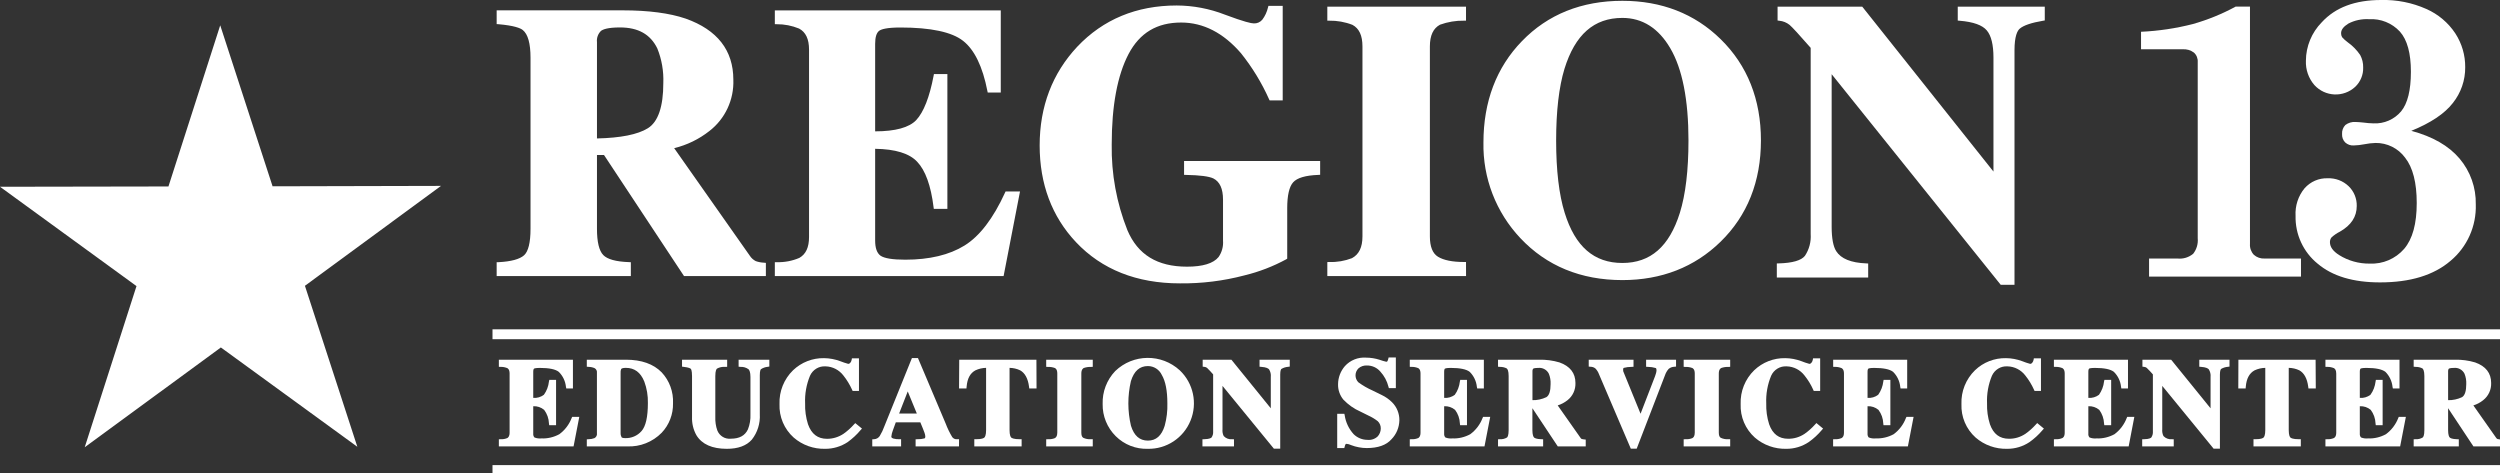
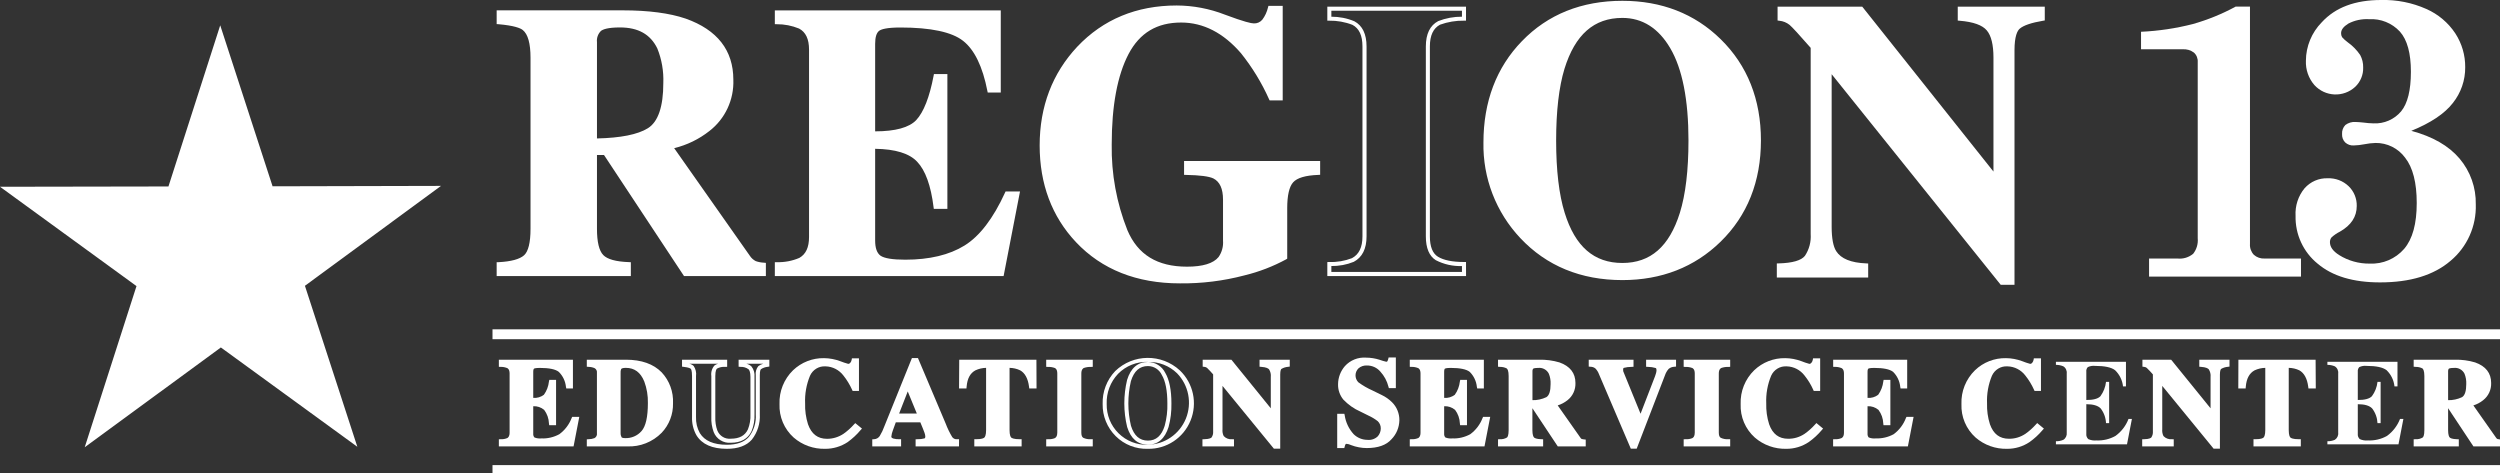
<svg xmlns="http://www.w3.org/2000/svg" width="169px" height="32px" viewBox="0 0 169 32" version="1.1">
  <rect x="0" y="0" width="169" height="32" fill="#333333" stroke="none" />
  <g id="surface1">
    <path style=" stroke:none;fill-rule:nonzero;fill:rgb(100%,100%,100%);fill-opacity:1;" d="M 33.293 22.598 L 169.129 22.598 M 33.293 31.773 L 169.129 31.773 " />
    <path style=" stroke:none;fill-rule:nonzero;fill:rgb(100%,100%,100%);fill-opacity:1;" d="M 169.129 32.109 L 33.293 32.109 L 33.293 31.441 L 169.129 31.441 Z M 169.129 22.93 L 33.293 22.93 L 33.293 22.262 L 169.129 22.262 Z M 169.129 22.93 " />
    <path style=" stroke:none;fill-rule:nonzero;fill:rgb(100%,100%,100%);fill-opacity:1;" d="M 33.855 30.039 L 33.855 29.828 C 34.031 29.832 34.199 29.801 34.359 29.73 C 34.52 29.625 34.609 29.438 34.586 29.246 L 34.586 25.25 C 34.609 25.055 34.52 24.863 34.352 24.762 C 34.195 24.695 34.027 24.664 33.855 24.664 L 33.855 24.457 L 38.594 24.457 L 38.594 26.121 L 38.391 26.121 C 38.348 25.707 38.16 25.32 37.859 25.027 C 37.609 24.832 37.156 24.734 36.492 24.734 C 36.328 24.715 36.164 24.746 36.012 24.816 C 35.934 24.898 35.898 25.012 35.91 25.125 L 35.91 27.039 C 36.379 27.043 36.695 26.957 36.863 26.785 C 37.074 26.5 37.203 26.168 37.246 25.816 L 37.453 25.816 L 37.453 28.605 L 37.246 28.605 C 37.227 28.246 37.102 27.898 36.883 27.613 C 36.703 27.422 36.379 27.324 35.91 27.324 L 35.91 29.324 C 35.895 29.457 35.945 29.59 36.043 29.684 C 36.219 29.762 36.41 29.793 36.598 29.773 C 37.047 29.793 37.492 29.688 37.883 29.469 C 38.281 29.18 38.59 28.781 38.766 28.32 L 38.992 28.32 L 38.66 30.039 Z M 33.855 30.039 " />
    <path style=" stroke:none;fill-rule:nonzero;fill:rgb(100%,100%,100%);fill-opacity:1;" d="M 38.773 30.176 L 33.723 30.176 L 33.723 29.695 L 33.852 29.691 C 34.004 29.699 34.152 29.672 34.293 29.613 C 34.332 29.59 34.449 29.523 34.449 29.246 L 34.449 25.25 C 34.449 24.969 34.328 24.906 34.289 24.883 C 34.148 24.828 34 24.797 33.852 24.801 L 33.723 24.797 L 33.723 24.316 L 38.73 24.316 L 38.73 26.258 L 38.281 26.258 L 38.258 26.148 C 38.219 25.766 38.047 25.406 37.773 25.137 C 37.551 24.961 37.121 24.871 36.496 24.871 C 36.172 24.871 36.102 24.918 36.098 24.922 C 36.09 24.93 36.047 24.969 36.047 25.125 L 36.047 26.898 C 36.305 26.918 36.559 26.844 36.766 26.688 C 36.957 26.426 37.074 26.113 37.109 25.789 L 37.133 25.68 L 37.59 25.68 L 37.59 28.742 L 37.125 28.742 L 37.109 28.621 C 37.098 28.293 36.984 27.973 36.785 27.707 C 36.578 27.535 36.316 27.445 36.047 27.461 L 36.047 29.32 C 36.039 29.41 36.066 29.5 36.125 29.57 C 36.273 29.633 36.438 29.652 36.598 29.637 C 37.02 29.656 37.441 29.555 37.812 29.352 C 38.188 29.074 38.477 28.695 38.641 28.262 L 38.68 28.18 L 39.16 28.18 Z M 36.891 29.902 L 38.547 29.902 L 38.812 28.531 C 38.629 28.957 38.332 29.32 37.953 29.586 C 37.629 29.773 37.266 29.883 36.891 29.902 Z M 34.309 29.902 L 36.332 29.902 C 36.207 29.895 36.078 29.859 35.969 29.797 C 35.828 29.68 35.758 29.504 35.777 29.324 L 35.777 27.188 L 35.91 27.188 C 36.422 27.188 36.773 27.297 36.984 27.52 C 37.156 27.723 37.27 27.965 37.316 28.227 L 37.316 26.117 C 37.262 26.395 37.141 26.656 36.961 26.875 C 36.766 27.082 36.422 27.184 35.91 27.172 L 35.777 27.172 L 35.777 25.125 C 35.758 24.969 35.816 24.812 35.93 24.707 C 36.102 24.613 36.301 24.574 36.496 24.594 C 37.191 24.594 37.668 24.703 37.941 24.918 C 38.203 25.148 38.383 25.457 38.457 25.801 L 38.457 24.59 L 34.293 24.59 C 34.578 24.672 34.762 24.953 34.723 25.25 L 34.723 29.246 C 34.746 29.488 34.633 29.723 34.426 29.852 C 34.387 29.871 34.348 29.887 34.309 29.902 Z M 34.309 29.902 " />
    <path style=" stroke:none;fill-rule:evenodd;fill:rgb(100%,100%,100%);fill-opacity:1;" d="M 39.805 29.828 C 39.957 29.824 40.105 29.797 40.25 29.738 C 40.414 29.648 40.508 29.469 40.488 29.281 L 40.488 25.211 C 40.508 25.027 40.418 24.855 40.262 24.766 C 40.117 24.703 39.961 24.668 39.805 24.664 L 39.805 24.453 L 42.316 24.453 C 43.328 24.453 44.102 24.727 44.637 25.27 C 45.137 25.809 45.398 26.527 45.359 27.262 C 45.379 27.969 45.113 28.652 44.633 29.164 C 44.047 29.762 43.234 30.078 42.398 30.039 L 39.805 30.039 Z M 41.91 29.641 C 42.004 29.73 42.137 29.773 42.266 29.754 C 42.719 29.77 43.16 29.578 43.465 29.238 C 43.777 28.891 43.934 28.227 43.934 27.246 C 43.945 26.734 43.859 26.223 43.68 25.742 C 43.41 25.066 42.949 24.73 42.301 24.73 C 42.086 24.73 41.945 24.777 41.883 24.867 C 41.828 24.973 41.809 25.09 41.82 25.211 L 41.82 29.273 C 41.816 29.402 41.848 29.531 41.91 29.641 Z M 41.91 29.641 " />
    <path style=" stroke:none;fill-rule:nonzero;fill:rgb(100%,100%,100%);fill-opacity:1;" d="M 42.398 30.176 L 39.668 30.176 L 39.668 29.699 L 39.797 29.691 C 39.93 29.691 40.062 29.664 40.188 29.617 C 40.309 29.551 40.375 29.418 40.352 29.281 L 40.352 25.207 C 40.371 25.078 40.309 24.949 40.195 24.887 C 40.066 24.832 39.93 24.801 39.793 24.801 L 39.668 24.789 L 39.668 24.316 L 42.316 24.316 C 43.363 24.316 44.176 24.605 44.73 25.172 C 45.258 25.738 45.531 26.488 45.496 27.262 C 45.512 28 45.238 28.719 44.73 29.254 C 44.117 29.879 43.27 30.215 42.398 30.176 Z M 40.211 29.902 L 42.398 29.902 C 43.195 29.941 43.973 29.637 44.531 29.07 C 44.992 28.582 45.238 27.934 45.227 27.262 C 45.258 26.562 45.012 25.879 44.539 25.367 C 44.035 24.852 43.285 24.59 42.316 24.59 L 40.191 24.59 C 40.238 24.605 40.285 24.625 40.328 24.645 C 40.527 24.758 40.645 24.98 40.625 25.211 L 40.625 29.285 C 40.648 29.523 40.523 29.75 40.312 29.863 C 40.277 29.879 40.246 29.891 40.211 29.902 Z M 42.262 29.891 C 42.09 29.914 41.918 29.852 41.801 29.723 L 41.797 29.723 C 41.719 29.59 41.68 29.438 41.68 29.281 L 41.68 25.207 C 41.668 25.062 41.699 24.914 41.77 24.785 C 41.906 24.641 42.102 24.566 42.297 24.594 C 43.004 24.594 43.512 24.961 43.805 25.691 C 43.992 26.188 44.082 26.715 44.07 27.246 C 44.07 28.273 43.902 28.953 43.562 29.332 C 43.234 29.699 42.758 29.902 42.262 29.891 Z M 42.02 29.562 C 42.031 29.574 42.082 29.617 42.262 29.617 C 42.68 29.633 43.086 29.461 43.363 29.145 C 43.652 28.828 43.797 28.188 43.797 27.246 C 43.809 26.75 43.727 26.258 43.555 25.793 C 43.301 25.168 42.891 24.867 42.301 24.867 C 42.074 24.867 42.012 24.922 41.992 24.945 C 41.957 25.027 41.945 25.121 41.953 25.211 L 41.953 29.273 C 41.949 29.375 41.973 29.473 42.02 29.562 Z M 42.02 29.562 " />
-     <path style=" stroke:none;fill-rule:nonzero;fill:rgb(100%,100%,100%);fill-opacity:1;" d="M 49.02 24.453 L 49.02 24.664 C 48.797 24.648 48.574 24.703 48.383 24.812 C 48.273 24.902 48.223 25.105 48.223 25.422 L 48.223 28.188 C 48.207 28.516 48.258 28.848 48.371 29.156 C 48.535 29.574 48.957 29.832 49.402 29.793 C 50.031 29.793 50.457 29.559 50.68 29.09 C 50.82 28.746 50.883 28.375 50.863 28.004 L 50.863 25.48 C 50.887 25.262 50.828 25.043 50.699 24.871 C 50.52 24.73 50.293 24.656 50.066 24.664 L 50.066 24.453 L 51.871 24.453 L 51.871 24.664 C 51.688 24.688 51.508 24.75 51.352 24.855 C 51.246 25 51.199 25.184 51.227 25.363 L 51.227 28.004 C 51.266 28.59 51.082 29.168 50.719 29.629 C 50.383 30.012 49.852 30.203 49.133 30.203 C 48.188 30.203 47.539 29.918 47.191 29.352 C 46.996 28.996 46.898 28.594 46.918 28.188 L 46.918 25.422 C 46.941 25.219 46.898 25.012 46.793 24.836 C 46.629 24.727 46.438 24.668 46.242 24.664 L 46.242 24.453 Z M 49.02 24.453 " />
    <path style=" stroke:none;fill-rule:nonzero;fill:rgb(100%,100%,100%);fill-opacity:1;" d="M 49.133 30.34 C 48.141 30.34 47.449 30.031 47.078 29.422 C 46.867 29.047 46.766 28.617 46.781 28.184 L 46.781 25.422 C 46.781 25.031 46.711 24.945 46.699 24.934 C 46.672 24.906 46.574 24.84 46.227 24.801 L 46.105 24.785 L 46.105 24.316 L 49.156 24.316 L 49.156 24.797 L 49.023 24.801 C 48.832 24.785 48.637 24.824 48.469 24.918 C 48.434 24.945 48.355 25.051 48.355 25.422 L 48.355 28.184 C 48.344 28.496 48.387 28.809 48.492 29.102 C 48.641 29.469 49.008 29.695 49.398 29.656 C 49.98 29.656 50.359 29.453 50.559 29.027 C 50.688 28.703 50.746 28.355 50.73 28.004 L 50.73 25.477 C 50.73 25.16 50.66 25.023 50.605 24.965 C 50.445 24.848 50.254 24.789 50.055 24.801 L 49.93 24.789 L 49.93 24.316 L 52.008 24.316 L 52.008 24.777 L 51.898 24.797 C 51.734 24.812 51.578 24.867 51.441 24.957 C 51.422 24.973 51.363 25.051 51.363 25.363 L 51.363 28.004 C 51.398 28.621 51.207 29.234 50.824 29.719 C 50.461 30.133 49.891 30.34 49.133 30.34 Z M 46.605 24.59 C 46.711 24.613 46.809 24.664 46.891 24.738 C 47.027 24.938 47.086 25.18 47.051 25.422 L 47.051 28.184 C 47.035 28.566 47.125 28.945 47.309 29.277 C 47.629 29.801 48.242 30.066 49.133 30.066 C 49.812 30.066 50.312 29.887 50.621 29.539 C 50.961 29.102 51.129 28.555 51.09 28.004 L 51.09 25.363 C 51.062 25.145 51.121 24.922 51.262 24.75 C 51.359 24.676 51.473 24.621 51.594 24.59 L 50.461 24.59 C 50.59 24.621 50.707 24.684 50.801 24.773 C 50.957 24.973 51.027 25.227 51.004 25.477 L 51.004 28.004 C 51.02 28.395 50.953 28.785 50.805 29.148 C 50.559 29.668 50.086 29.93 49.402 29.93 C 48.902 29.973 48.43 29.68 48.246 29.211 C 48.125 28.883 48.07 28.535 48.086 28.184 L 48.086 25.422 C 48.051 25.164 48.125 24.906 48.297 24.707 C 48.367 24.652 48.449 24.613 48.539 24.59 Z M 46.605 24.59 " />
    <path style=" stroke:none;fill-rule:nonzero;fill:rgb(100%,100%,100%);fill-opacity:1;" d="M 56.75 24.543 C 56.938 24.621 57.133 24.684 57.332 24.734 C 57.43 24.738 57.523 24.691 57.582 24.613 C 57.645 24.539 57.684 24.453 57.703 24.359 L 57.934 24.359 L 57.934 26.289 L 57.723 26.289 C 57.566 25.934 57.359 25.602 57.117 25.297 C 56.805 24.887 56.324 24.641 55.809 24.629 C 55.309 24.598 54.84 24.883 54.633 25.348 C 54.379 25.953 54.262 26.609 54.289 27.266 C 54.273 27.762 54.344 28.254 54.492 28.727 C 54.746 29.441 55.219 29.797 55.91 29.801 C 56.328 29.801 56.738 29.676 57.09 29.445 C 57.359 29.254 57.605 29.031 57.828 28.785 L 58.074 28.988 C 57.824 29.281 57.539 29.543 57.227 29.77 C 56.797 30.055 56.293 30.207 55.781 30.203 C 55.035 30.223 54.309 29.965 53.742 29.477 C 53.129 28.93 52.797 28.137 52.832 27.312 C 52.801 26.496 53.117 25.703 53.703 25.133 C 54.242 24.613 54.965 24.332 55.711 24.348 C 56.062 24.352 56.418 24.418 56.75 24.543 Z M 56.75 24.543 " />
    <path style=" stroke:none;fill-rule:nonzero;fill:rgb(100%,100%,100%);fill-opacity:1;" d="M 55.781 30.34 C 55 30.359 54.242 30.09 53.652 29.578 C 53.012 29.004 52.66 28.176 52.695 27.312 C 52.664 26.457 52.996 25.629 53.609 25.031 C 54.172 24.492 54.93 24.195 55.707 24.211 C 56.078 24.215 56.449 24.285 56.793 24.414 C 56.973 24.484 57.156 24.547 57.344 24.598 C 57.395 24.598 57.445 24.57 57.477 24.527 C 57.523 24.473 57.555 24.406 57.57 24.332 L 57.59 24.223 L 58.066 24.223 L 58.066 26.426 L 57.637 26.426 L 57.602 26.348 C 57.445 26.004 57.25 25.68 57.016 25.387 C 56.727 25.008 56.285 24.777 55.809 24.766 C 55.359 24.734 54.938 24.992 54.754 25.406 C 54.512 25.996 54.398 26.629 54.426 27.266 C 54.41 27.746 54.477 28.223 54.621 28.68 C 54.855 29.34 55.277 29.664 55.91 29.664 C 56.301 29.664 56.688 29.547 57.016 29.328 C 57.277 29.145 57.516 28.93 57.73 28.691 L 57.816 28.602 L 58.27 28.973 L 58.172 29.078 C 57.918 29.383 57.625 29.652 57.301 29.887 C 56.852 30.184 56.32 30.344 55.781 30.34 Z M 55.707 24.484 C 55 24.469 54.309 24.738 53.797 25.23 C 53.238 25.773 52.938 26.531 52.969 27.312 C 52.934 28.094 53.25 28.852 53.832 29.371 C 54.371 29.84 55.066 30.086 55.781 30.062 C 56.266 30.066 56.746 29.926 57.148 29.656 C 57.418 29.465 57.66 29.246 57.875 29 L 57.84 28.969 C 57.633 29.188 57.41 29.387 57.164 29.559 C 56.793 29.805 56.355 29.934 55.91 29.934 C 55.16 29.934 54.641 29.543 54.363 28.77 C 54.211 28.285 54.137 27.773 54.152 27.266 C 54.125 26.586 54.246 25.91 54.512 25.285 C 54.738 24.777 55.254 24.461 55.809 24.492 C 55.852 24.492 55.898 24.492 55.941 24.496 C 55.863 24.488 55.785 24.488 55.707 24.488 Z M 56.035 24.504 C 56.504 24.582 56.926 24.832 57.219 25.207 C 57.449 25.488 57.641 25.797 57.797 26.125 L 57.797 24.52 C 57.77 24.582 57.734 24.641 57.688 24.695 C 57.605 24.809 57.473 24.871 57.336 24.867 C 57.117 24.832 56.902 24.766 56.703 24.672 C 56.488 24.59 56.262 24.535 56.035 24.508 Z M 56.035 24.504 " />
    <path style=" stroke:none;fill-rule:evenodd;fill:rgb(100%,100%,100%);fill-opacity:1;" d="M 62.18 28.09 L 61.395 26.176 L 61.324 26.176 L 60.582 28.09 Z M 59.098 29.828 C 59.293 29.816 59.469 29.719 59.578 29.559 C 59.711 29.336 59.82 29.105 59.91 28.863 L 61.734 24.344 L 61.965 24.344 L 63.797 28.684 C 63.926 29.008 64.078 29.324 64.262 29.625 C 64.359 29.766 64.523 29.84 64.695 29.828 L 64.695 30.035 L 62.035 30.035 L 62.035 29.828 C 62.211 29.828 62.387 29.809 62.559 29.758 C 62.645 29.723 62.688 29.633 62.688 29.492 C 62.68 29.391 62.66 29.293 62.625 29.199 C 62.598 29.121 62.559 29.027 62.516 28.914 L 62.305 28.414 L 60.461 28.414 C 60.34 28.742 60.262 28.957 60.227 29.059 C 60.168 29.207 60.133 29.363 60.117 29.52 C 60.117 29.641 60.195 29.727 60.355 29.777 C 60.492 29.812 60.633 29.832 60.777 29.828 L 60.777 30.035 L 59.098 30.035 Z M 59.098 29.828 " />
    <path style=" stroke:none;fill-rule:nonzero;fill:rgb(100%,100%,100%);fill-opacity:1;" d="M 64.828 30.176 L 61.895 30.176 L 61.895 29.695 L 62.027 29.691 C 62.188 29.695 62.348 29.676 62.504 29.633 C 62.547 29.617 62.551 29.527 62.551 29.492 C 62.543 29.406 62.523 29.32 62.492 29.242 C 62.469 29.168 62.434 29.074 62.387 28.969 L 62.215 28.551 L 60.555 28.551 C 60.453 28.828 60.387 29.012 60.355 29.102 C 60.301 29.234 60.27 29.375 60.254 29.52 C 60.254 29.543 60.254 29.602 60.398 29.648 C 60.523 29.68 60.652 29.695 60.781 29.691 L 60.914 29.691 L 60.914 30.176 L 58.965 30.176 L 58.965 29.699 L 59.09 29.691 C 59.242 29.684 59.383 29.605 59.469 29.477 C 59.598 29.266 59.703 29.043 59.785 28.812 L 61.645 24.207 L 62.055 24.207 L 63.926 28.629 C 64.047 28.949 64.195 29.254 64.371 29.547 C 64.445 29.648 64.566 29.703 64.691 29.691 L 64.832 29.688 Z M 62.57 29.902 L 64.379 29.902 C 64.285 29.855 64.207 29.789 64.148 29.707 C 63.961 29.398 63.801 29.074 63.672 28.734 L 61.875 24.48 L 61.828 24.48 L 60.035 28.914 C 59.941 29.168 59.824 29.41 59.684 29.641 C 59.605 29.754 59.496 29.844 59.371 29.902 L 60.289 29.902 C 60.113 29.859 59.984 29.703 59.98 29.523 C 59.992 29.348 60.031 29.176 60.098 29.016 C 60.133 28.914 60.211 28.699 60.328 28.371 L 60.363 28.281 L 62.395 28.281 L 62.641 28.863 C 62.688 28.977 62.723 29.074 62.75 29.156 C 62.793 29.262 62.816 29.379 62.824 29.492 C 62.848 29.656 62.758 29.816 62.609 29.887 C 62.598 29.891 62.586 29.895 62.57 29.902 Z M 62.383 28.227 L 60.383 28.227 L 61.234 26.039 L 61.484 26.039 Z M 60.781 27.953 L 61.977 27.953 L 61.363 26.461 Z M 60.781 27.953 " />
    <path style=" stroke:none;fill-rule:nonzero;fill:rgb(100%,100%,100%);fill-opacity:1;" d="M 64.977 24.453 L 69.926 24.453 L 69.934 26.121 L 69.699 26.121 C 69.621 25.527 69.398 25.125 69.031 24.914 C 68.742 24.781 68.426 24.715 68.109 24.727 L 68.109 29.074 C 68.082 29.289 68.137 29.504 68.266 29.676 C 68.461 29.801 68.695 29.855 68.926 29.828 L 68.926 30.035 L 65.996 30.035 L 65.996 29.828 C 66.223 29.855 66.445 29.801 66.637 29.676 C 66.766 29.504 66.824 29.289 66.797 29.074 L 66.797 24.727 C 66.477 24.719 66.164 24.781 65.875 24.914 C 65.48 25.129 65.258 25.531 65.207 26.121 L 64.969 26.121 Z M 64.977 24.453 " />
    <path style=" stroke:none;fill-rule:nonzero;fill:rgb(100%,100%,100%);fill-opacity:1;" d="M 69.062 30.176 L 65.863 30.176 L 65.863 29.691 L 65.996 29.691 C 66.371 29.691 66.5 29.621 66.543 29.578 C 66.586 29.539 66.66 29.414 66.66 29.074 L 66.66 24.867 C 66.41 24.871 66.164 24.93 65.938 25.035 C 65.582 25.227 65.391 25.586 65.344 26.133 L 65.332 26.258 L 64.832 26.258 L 64.844 24.316 L 70.062 24.316 L 70.07 26.258 L 69.578 26.258 L 69.562 26.137 C 69.492 25.59 69.289 25.219 68.965 25.035 C 68.738 24.926 68.492 24.871 68.246 24.867 L 68.246 29.07 C 68.246 29.418 68.316 29.535 68.359 29.578 C 68.402 29.617 68.535 29.691 68.926 29.691 L 69.062 29.691 Z M 66.512 29.902 L 68.395 29.902 C 68.312 29.875 68.234 29.836 68.172 29.777 C 68.016 29.578 67.941 29.324 67.973 29.074 L 67.973 24.59 L 66.934 24.59 L 66.934 29.074 C 66.961 29.324 66.887 29.578 66.73 29.777 C 66.668 29.836 66.594 29.875 66.512 29.902 Z M 68.184 24.59 C 68.5 24.59 68.812 24.66 69.098 24.797 C 69.48 25.039 69.738 25.438 69.797 25.891 L 69.789 24.59 Z M 65.113 24.59 L 65.109 25.844 C 65.164 25.402 65.426 25.016 65.809 24.797 C 66.094 24.66 66.406 24.59 66.723 24.59 Z M 65.113 24.59 " />
    <path style=" stroke:none;fill-rule:nonzero;fill:rgb(100%,100%,100%);fill-opacity:1;" d="M 70.859 29.828 C 71.031 29.832 71.203 29.805 71.363 29.742 C 71.535 29.641 71.633 29.445 71.609 29.246 L 71.609 25.25 C 71.637 25.055 71.543 24.863 71.375 24.758 C 71.211 24.695 71.035 24.66 70.859 24.664 L 70.859 24.457 L 73.734 24.457 L 73.734 24.664 C 73.555 24.66 73.375 24.691 73.203 24.754 C 73.031 24.855 72.938 25.051 72.965 25.25 L 72.965 29.246 C 72.938 29.426 73.012 29.605 73.156 29.711 C 73.336 29.801 73.535 29.84 73.734 29.828 L 73.734 30.039 L 70.859 30.039 Z M 70.859 29.828 " />
    <path style=" stroke:none;fill-rule:nonzero;fill:rgb(100%,100%,100%);fill-opacity:1;" d="M 73.871 30.176 L 70.723 30.176 L 70.723 29.695 L 70.859 29.691 C 71.008 29.699 71.16 29.676 71.301 29.621 C 71.375 29.582 71.473 29.5 71.473 29.246 L 71.473 25.25 C 71.473 24.965 71.352 24.902 71.312 24.879 C 71.164 24.824 71.012 24.797 70.855 24.805 L 70.723 24.797 L 70.723 24.32 L 73.871 24.32 L 73.871 24.797 L 73.738 24.805 C 73.578 24.797 73.418 24.824 73.266 24.875 C 73.227 24.898 73.098 24.965 73.098 25.25 L 73.098 29.246 C 73.098 29.426 73.141 29.543 73.227 29.594 C 73.383 29.668 73.559 29.703 73.734 29.691 L 73.871 29.691 Z M 71.336 29.902 L 73.246 29.902 C 73.191 29.883 73.137 29.859 73.082 29.828 C 72.898 29.695 72.801 29.473 72.824 29.246 L 72.824 25.25 C 72.797 25 72.922 24.758 73.141 24.633 C 73.172 24.617 73.207 24.602 73.246 24.594 L 71.324 24.594 C 71.363 24.605 71.402 24.621 71.438 24.637 C 71.652 24.762 71.773 25.004 71.746 25.25 L 71.746 29.246 C 71.785 29.539 71.613 29.812 71.336 29.902 Z M 71.336 29.902 " />
-     <path style=" stroke:none;fill-rule:evenodd;fill:rgb(100%,100%,100%);fill-opacity:1;" d="M 78.867 28.824 C 79.004 28.316 79.066 27.793 79.051 27.266 C 79.051 26.387 78.922 25.723 78.66 25.277 C 78.461 24.871 78.051 24.609 77.598 24.609 C 76.977 24.609 76.551 24.98 76.324 25.727 C 76.082 26.742 76.082 27.805 76.328 28.824 C 76.555 29.559 76.977 29.926 77.598 29.926 C 78.215 29.926 78.637 29.559 78.867 28.824 Z M 79.664 25.137 C 80.652 26.066 80.891 27.551 80.238 28.742 C 79.59 29.938 78.215 30.535 76.906 30.195 C 75.594 29.859 74.676 28.672 74.676 27.309 C 74.648 26.52 74.941 25.75 75.488 25.176 C 76.652 24.062 78.477 24.047 79.664 25.137 Z M 79.664 25.137 " />
    <path style=" stroke:none;fill-rule:nonzero;fill:rgb(100%,100%,100%);fill-opacity:1;" d="M 77.598 30.34 C 76.785 30.367 76 30.059 75.422 29.484 C 74.844 28.91 74.523 28.125 74.539 27.309 C 74.512 26.484 74.82 25.68 75.391 25.082 C 76.605 23.914 78.516 23.895 79.758 25.039 C 80.672 25.91 80.961 27.258 80.48 28.434 C 80.004 29.605 78.859 30.363 77.598 30.34 Z M 77.598 24.465 C 76.844 24.438 76.113 24.73 75.582 25.27 C 75.062 25.816 74.785 26.555 74.812 27.309 C 74.797 28.051 75.086 28.77 75.613 29.289 C 76.141 29.812 76.859 30.094 77.598 30.066 C 78.727 30.043 79.734 29.352 80.164 28.301 C 80.59 27.25 80.359 26.047 79.57 25.234 C 79.043 24.723 78.332 24.445 77.598 24.469 Z M 77.598 30.059 C 76.914 30.059 76.441 29.656 76.195 28.863 C 75.941 27.82 75.941 26.73 76.191 25.684 C 76.438 24.879 76.914 24.469 77.598 24.469 C 78.098 24.473 78.551 24.758 78.773 25.207 C 79.047 25.672 79.188 26.363 79.188 27.266 C 79.199 27.805 79.137 28.344 78.996 28.863 C 78.746 29.656 78.277 30.062 77.598 30.062 Z M 77.598 24.746 C 77.039 24.746 76.664 25.078 76.449 25.766 C 76.219 26.758 76.219 27.789 76.453 28.781 C 76.664 29.457 77.039 29.785 77.598 29.785 C 78.152 29.785 78.523 29.457 78.734 28.781 C 78.867 28.285 78.93 27.777 78.914 27.266 C 78.914 26.414 78.789 25.77 78.539 25.348 C 78.367 24.98 78 24.746 77.598 24.746 Z M 77.598 24.746 " />
    <path style=" stroke:none;fill-rule:nonzero;fill:rgb(100%,100%,100%);fill-opacity:1;" d="M 81.422 29.828 C 81.633 29.852 81.844 29.789 82.012 29.652 C 82.109 29.512 82.156 29.34 82.145 29.168 L 82.145 25.258 C 81.891 24.977 81.734 24.812 81.676 24.762 C 81.609 24.707 81.523 24.672 81.438 24.664 L 81.438 24.457 L 83.18 24.457 L 86.004 27.938 L 86.043 27.938 L 86.043 25.48 C 86.062 25.27 86.008 25.059 85.891 24.883 C 85.723 24.734 85.504 24.656 85.281 24.664 L 85.281 24.453 L 87.051 24.453 L 87.051 24.664 C 86.867 24.684 86.691 24.742 86.535 24.84 C 86.426 24.977 86.383 25.152 86.406 25.324 L 86.406 30.191 L 86.176 30.191 L 82.562 25.773 L 82.504 25.773 L 82.504 29.016 C 82.488 29.203 82.527 29.387 82.609 29.555 C 82.777 29.75 83.027 29.852 83.281 29.828 L 83.281 30.035 L 81.422 30.035 Z M 81.422 29.828 " />
    <path style=" stroke:none;fill-rule:nonzero;fill:rgb(100%,100%,100%);fill-opacity:1;" d="M 86.543 30.328 L 86.113 30.328 L 82.641 26.086 L 82.641 29.016 C 82.625 29.176 82.652 29.336 82.723 29.477 C 82.867 29.633 83.078 29.715 83.289 29.691 L 83.418 29.695 L 83.418 30.176 L 81.285 30.176 L 81.285 29.695 L 81.418 29.691 C 81.773 29.68 81.879 29.602 81.906 29.566 C 81.984 29.449 82.02 29.309 82.008 29.172 L 82.008 25.309 C 81.879 25.156 81.738 25.008 81.594 24.867 C 81.543 24.828 81.484 24.805 81.422 24.801 L 81.301 24.785 L 81.301 24.316 L 83.242 24.316 L 85.906 27.602 L 85.906 25.477 C 85.926 25.301 85.883 25.121 85.789 24.969 C 85.734 24.906 85.602 24.824 85.273 24.801 L 85.145 24.789 L 85.145 24.316 L 87.188 24.316 L 87.188 24.781 L 87.074 24.797 C 86.914 24.809 86.758 24.859 86.621 24.941 C 86.602 24.957 86.543 25.031 86.543 25.324 Z M 86.242 30.055 L 86.27 30.055 L 86.27 25.324 C 86.238 25.113 86.305 24.895 86.445 24.734 C 86.535 24.668 86.637 24.617 86.746 24.59 L 85.656 24.59 C 85.785 24.625 85.906 24.695 85.996 24.793 C 86.137 24.992 86.199 25.234 86.18 25.477 L 86.18 28.07 L 85.938 28.07 L 83.113 24.59 L 81.664 24.59 C 81.699 24.609 81.734 24.633 81.766 24.66 C 81.934 24.82 82.094 24.988 82.242 25.168 L 82.277 25.207 L 82.277 29.168 C 82.289 29.375 82.23 29.574 82.113 29.742 C 82.047 29.816 81.957 29.871 81.859 29.898 L 82.875 29.898 C 82.719 29.859 82.586 29.762 82.492 29.625 C 82.395 29.438 82.352 29.227 82.367 29.016 L 82.367 25.637 L 82.621 25.637 Z M 86.242 30.055 " />
    <path style=" stroke:none;fill-rule:nonzero;fill:rgb(100%,100%,100%);fill-opacity:1;" d="M 90.531 28.109 L 90.77 28.109 C 90.844 28.613 91.07 29.078 91.414 29.453 C 91.691 29.723 92.059 29.871 92.441 29.871 C 92.738 29.902 93.031 29.797 93.242 29.586 C 93.391 29.418 93.473 29.203 93.477 28.977 C 93.484 28.75 93.395 28.527 93.23 28.371 C 93.027 28.211 92.805 28.078 92.566 27.973 L 92.031 27.707 C 91.613 27.52 91.23 27.254 90.914 26.926 C 90.691 26.656 90.578 26.316 90.59 25.969 C 90.594 25.551 90.746 25.152 91.02 24.84 C 91.355 24.469 91.844 24.273 92.344 24.312 C 92.641 24.312 92.934 24.359 93.215 24.449 C 93.375 24.508 93.539 24.555 93.703 24.586 C 93.773 24.598 93.844 24.566 93.891 24.512 C 93.93 24.445 93.957 24.375 93.977 24.301 L 94.219 24.301 L 94.219 26.102 L 93.992 26.102 C 93.891 25.699 93.688 25.328 93.41 25.023 C 93.156 24.73 92.789 24.566 92.402 24.57 C 92.16 24.559 91.922 24.641 91.742 24.801 C 91.59 24.949 91.5 25.152 91.5 25.367 C 91.496 25.582 91.578 25.785 91.727 25.938 C 92.039 26.168 92.375 26.363 92.727 26.52 L 93.348 26.828 C 93.59 26.941 93.812 27.094 94.004 27.281 C 94.305 27.582 94.469 27.992 94.461 28.418 C 94.453 28.863 94.273 29.285 93.969 29.602 C 93.641 29.969 93.117 30.152 92.395 30.152 C 92.227 30.152 92.055 30.137 91.891 30.105 C 91.719 30.074 91.551 30.027 91.387 29.965 L 91.227 29.902 C 91.191 29.895 91.156 29.887 91.117 29.879 C 91.09 29.871 91.059 29.867 91.027 29.867 C 90.961 29.859 90.895 29.887 90.852 29.945 C 90.812 30.008 90.785 30.078 90.77 30.152 L 90.531 30.152 Z M 90.531 28.109 " />
    <path style=" stroke:none;fill-rule:nonzero;fill:rgb(100%,100%,100%);fill-opacity:1;" d="M 92.395 30.289 C 92.215 30.289 92.039 30.273 91.863 30.238 C 91.684 30.207 91.508 30.156 91.336 30.09 L 91.18 30.031 C 91.156 30.027 91.125 30.02 91.098 30.016 C 91.074 30.008 91.051 30.004 91.027 30.004 C 90.992 30.004 90.973 30.012 90.969 30.016 C 90.938 30.07 90.914 30.129 90.902 30.188 L 90.875 30.289 L 90.395 30.289 L 90.395 27.973 L 90.879 27.973 L 90.902 28.078 C 90.973 28.555 91.184 28.996 91.508 29.352 C 91.758 29.598 92.094 29.734 92.441 29.734 C 92.695 29.762 92.949 29.676 93.137 29.496 C 93.262 29.355 93.336 29.172 93.34 28.977 C 93.348 28.789 93.273 28.602 93.137 28.473 C 92.941 28.32 92.73 28.195 92.508 28.094 L 91.973 27.828 C 91.535 27.637 91.141 27.359 90.809 27.012 C 90.57 26.719 90.441 26.348 90.453 25.969 C 90.457 25.52 90.621 25.09 90.914 24.75 C 91.277 24.348 91.805 24.137 92.344 24.176 C 92.652 24.176 92.961 24.227 93.258 24.32 C 93.406 24.375 93.555 24.418 93.707 24.453 C 93.754 24.453 93.773 24.441 93.777 24.434 C 93.809 24.383 93.832 24.328 93.844 24.27 L 93.871 24.164 L 94.359 24.164 L 94.359 26.238 L 93.887 26.238 L 93.859 26.137 C 93.762 25.754 93.574 25.406 93.309 25.117 C 93.082 24.852 92.75 24.703 92.402 24.707 C 92.195 24.695 91.988 24.766 91.832 24.902 C 91.574 25.156 91.566 25.57 91.816 25.836 C 92.117 26.059 92.441 26.246 92.785 26.398 L 93.406 26.703 C 93.66 26.824 93.895 26.988 94.098 27.188 C 94.426 27.512 94.605 27.957 94.598 28.418 C 94.586 28.895 94.398 29.352 94.066 29.691 C 93.719 30.09 93.152 30.289 92.395 30.289 Z M 91.031 29.73 C 91.07 29.73 91.109 29.738 91.148 29.746 C 91.188 29.754 91.227 29.762 91.262 29.773 L 91.434 29.836 C 91.59 29.898 91.75 29.941 91.914 29.973 C 92.07 30.004 92.234 30.02 92.395 30.02 C 93.074 30.02 93.566 29.848 93.867 29.512 C 94.148 29.219 94.312 28.828 94.324 28.422 C 94.336 28.031 94.184 27.652 93.906 27.379 C 93.723 27.203 93.516 27.059 93.285 26.949 L 92.668 26.645 C 92.305 26.48 91.957 26.281 91.637 26.043 C 91.461 25.867 91.359 25.625 91.363 25.371 C 91.363 25.121 91.469 24.879 91.648 24.703 C 91.785 24.574 91.957 24.492 92.145 24.457 C 91.754 24.461 91.383 24.633 91.121 24.926 C 90.871 25.215 90.727 25.586 90.727 25.969 C 90.715 26.285 90.816 26.594 91.016 26.836 C 91.324 27.152 91.691 27.406 92.094 27.586 L 92.629 27.852 C 92.875 27.961 93.109 28.102 93.32 28.273 C 93.516 28.453 93.621 28.711 93.613 28.977 C 93.609 29.234 93.516 29.48 93.348 29.672 C 93.109 29.918 92.777 30.039 92.441 30.008 C 92.023 30.008 91.621 29.848 91.32 29.555 C 90.988 29.199 90.762 28.754 90.668 28.277 L 90.668 30.02 C 90.688 29.965 90.711 29.918 90.742 29.871 C 90.805 29.773 90.914 29.723 91.031 29.73 Z M 92.824 24.492 C 93.09 24.574 93.324 24.723 93.512 24.93 C 93.773 25.219 93.969 25.559 94.086 25.934 L 94.078 24.438 C 94.059 24.492 94.035 24.539 94.004 24.586 C 93.934 24.684 93.82 24.734 93.703 24.723 C 93.52 24.699 93.344 24.652 93.176 24.582 C 93.059 24.543 92.941 24.516 92.824 24.492 Z M 92.824 24.492 " />
    <path style=" stroke:none;fill-rule:nonzero;fill:rgb(100%,100%,100%);fill-opacity:1;" d="M 95.434 30.039 L 95.434 29.828 C 95.605 29.832 95.777 29.801 95.938 29.73 C 96.098 29.625 96.188 29.438 96.164 29.246 L 96.164 25.25 C 96.188 25.055 96.098 24.863 95.93 24.762 C 95.773 24.695 95.605 24.664 95.434 24.664 L 95.434 24.457 L 100.172 24.457 L 100.172 26.121 L 99.969 26.121 C 99.926 25.707 99.738 25.316 99.438 25.027 C 99.188 24.832 98.73 24.734 98.07 24.734 C 97.906 24.715 97.738 24.746 97.59 24.816 C 97.512 24.898 97.473 25.012 97.488 25.125 L 97.488 27.039 C 97.957 27.043 98.273 26.957 98.441 26.785 C 98.652 26.5 98.781 26.168 98.82 25.816 L 99.031 25.816 L 99.031 28.605 L 98.82 28.605 C 98.805 28.246 98.68 27.898 98.461 27.613 C 98.281 27.422 97.957 27.324 97.488 27.324 L 97.488 29.324 C 97.473 29.457 97.523 29.59 97.621 29.684 C 97.793 29.762 97.984 29.793 98.176 29.773 C 98.621 29.793 99.066 29.688 99.457 29.469 C 99.859 29.18 100.164 28.781 100.344 28.32 L 100.57 28.32 L 100.238 30.039 Z M 95.434 30.039 " />
    <path style=" stroke:none;fill-rule:nonzero;fill:rgb(100%,100%,100%);fill-opacity:1;" d="M 100.352 30.176 L 95.301 30.176 L 95.301 29.695 L 95.43 29.691 C 95.582 29.699 95.73 29.672 95.871 29.613 C 95.91 29.59 96.027 29.523 96.027 29.246 L 96.027 25.25 C 96.027 24.969 95.906 24.906 95.867 24.883 C 95.727 24.828 95.578 24.797 95.43 24.801 L 95.301 24.797 L 95.301 24.316 L 100.309 24.316 L 100.309 26.258 L 99.859 26.258 L 99.836 26.148 C 99.797 25.766 99.625 25.406 99.352 25.137 C 99.129 24.961 98.699 24.871 98.07 24.871 C 97.75 24.871 97.68 24.918 97.672 24.922 C 97.668 24.93 97.625 24.969 97.625 25.125 L 97.625 26.898 C 97.883 26.918 98.137 26.844 98.344 26.688 C 98.535 26.426 98.652 26.113 98.688 25.789 L 98.711 25.68 L 99.168 25.68 L 99.168 28.742 L 98.703 28.742 L 98.688 28.621 C 98.676 28.293 98.562 27.973 98.363 27.707 C 98.156 27.535 97.895 27.445 97.625 27.461 L 97.625 29.32 C 97.617 29.41 97.645 29.5 97.703 29.57 C 97.852 29.633 98.016 29.652 98.176 29.637 C 98.598 29.656 99.02 29.555 99.391 29.352 C 99.766 29.074 100.055 28.695 100.219 28.262 L 100.258 28.18 L 100.738 28.18 Z M 98.469 29.902 L 100.125 29.902 L 100.391 28.531 C 100.207 28.957 99.91 29.32 99.531 29.586 C 99.207 29.773 98.844 29.883 98.469 29.902 Z M 95.887 29.902 L 97.91 29.902 C 97.781 29.895 97.656 29.859 97.547 29.797 C 97.406 29.68 97.336 29.504 97.355 29.324 L 97.355 27.188 L 97.488 27.188 C 98 27.188 98.352 27.297 98.559 27.52 C 98.734 27.723 98.848 27.965 98.895 28.23 L 98.895 26.117 C 98.84 26.395 98.719 26.656 98.539 26.875 C 98.344 27.082 98 27.18 97.488 27.172 L 97.355 27.172 L 97.355 25.125 C 97.336 24.969 97.391 24.812 97.508 24.707 C 97.68 24.613 97.875 24.574 98.07 24.598 C 98.77 24.598 99.242 24.703 99.52 24.918 C 99.781 25.152 99.961 25.461 100.035 25.801 L 100.035 24.59 L 95.871 24.59 C 96.156 24.672 96.34 24.953 96.301 25.25 L 96.301 29.246 C 96.324 29.488 96.211 29.723 96.004 29.848 C 95.965 29.871 95.926 29.887 95.887 29.902 Z M 95.887 29.902 " />
    <path style=" stroke:none;fill-rule:evenodd;fill:rgb(100%,100%,100%);fill-opacity:1;" d="M 101.398 29.828 C 101.602 29.836 101.805 29.781 101.973 29.672 C 102.098 29.5 102.152 29.285 102.125 29.074 L 102.125 25.422 C 102.156 25.199 102.09 24.973 101.945 24.797 C 101.777 24.711 101.59 24.664 101.402 24.664 L 101.402 24.453 L 104.047 24.453 C 104.496 24.441 104.945 24.5 105.379 24.629 C 106.039 24.863 106.367 25.285 106.367 25.891 C 106.383 26.305 106.199 26.699 105.875 26.953 C 105.641 27.137 105.367 27.266 105.074 27.324 L 106.73 29.676 C 106.762 29.73 106.812 29.773 106.871 29.805 C 106.934 29.824 106.996 29.836 107.062 29.84 L 107.062 30.039 L 105.379 30.039 L 103.676 27.457 L 103.457 27.457 L 103.457 29.074 C 103.395 29.281 103.449 29.508 103.598 29.664 C 103.75 29.816 103.969 29.883 104.18 29.828 L 104.18 30.039 L 101.398 30.039 Z M 104.605 26.965 C 104.84 26.816 104.957 26.484 104.957 25.965 C 104.969 25.703 104.922 25.445 104.824 25.207 C 104.668 24.891 104.336 24.703 103.988 24.734 C 103.84 24.719 103.688 24.746 103.555 24.816 C 103.48 24.887 103.445 24.988 103.453 25.09 L 103.453 27.191 C 103.852 27.211 104.246 27.137 104.605 26.965 Z M 104.605 26.965 " />
    <path style=" stroke:none;fill-rule:nonzero;fill:rgb(100%,100%,100%);fill-opacity:1;" d="M 107.195 30.176 L 105.305 30.176 L 103.59 27.594 L 103.59 29.074 C 103.59 29.406 103.66 29.527 103.699 29.57 C 103.742 29.613 103.855 29.68 104.184 29.691 L 104.316 29.695 L 104.316 30.176 L 101.266 30.176 L 101.266 29.695 L 101.395 29.691 C 101.562 29.703 101.734 29.66 101.879 29.57 C 101.91 29.539 101.984 29.434 101.984 29.074 L 101.984 25.422 C 101.984 25.062 101.906 24.945 101.855 24.906 C 101.711 24.832 101.551 24.797 101.387 24.801 L 101.266 24.789 L 101.266 24.316 L 104.043 24.316 C 104.512 24.305 104.973 24.367 105.422 24.5 C 106.137 24.754 106.5 25.223 106.5 25.891 C 106.516 26.348 106.316 26.781 105.957 27.059 C 105.758 27.215 105.535 27.332 105.301 27.406 L 106.84 29.594 C 106.859 29.629 106.887 29.656 106.922 29.676 C 106.973 29.691 107.02 29.699 107.07 29.703 L 107.195 29.715 Z M 105.453 29.902 L 106.766 29.902 C 106.707 29.863 106.656 29.812 106.617 29.754 L 104.84 27.227 L 105.047 27.188 C 105.32 27.133 105.574 27.016 105.789 26.844 C 106.082 26.617 106.246 26.262 106.23 25.891 C 106.23 25.344 105.938 24.973 105.332 24.758 C 104.914 24.637 104.48 24.578 104.047 24.59 L 101.812 24.59 C 101.891 24.609 101.965 24.645 102.027 24.691 C 102.211 24.887 102.297 25.156 102.262 25.422 L 102.262 29.074 C 102.293 29.324 102.223 29.578 102.062 29.773 C 101.992 29.832 101.91 29.875 101.82 29.902 L 103.75 29.902 C 103.656 29.875 103.574 29.824 103.504 29.758 C 103.359 29.562 103.293 29.316 103.32 29.074 L 103.32 25.09 C 103.309 24.945 103.367 24.805 103.473 24.711 C 103.629 24.617 103.809 24.578 103.988 24.598 C 104.391 24.562 104.77 24.781 104.945 25.145 C 105.055 25.402 105.102 25.684 105.094 25.965 C 105.094 26.539 104.957 26.906 104.68 27.078 C 104.367 27.238 104.023 27.32 103.676 27.32 L 103.746 27.32 Z M 103.988 24.871 C 103.723 24.871 103.652 24.914 103.641 24.926 C 103.605 24.973 103.586 25.031 103.594 25.09 L 103.594 27.051 C 103.918 27.059 104.242 26.988 104.535 26.848 C 104.727 26.73 104.82 26.434 104.82 25.965 C 104.832 25.727 104.793 25.488 104.703 25.266 C 104.57 24.996 104.285 24.84 103.988 24.871 Z M 103.988 24.871 " />
    <path style=" stroke:none;fill-rule:nonzero;fill:rgb(100%,100%,100%);fill-opacity:1;" d="M 110.289 24.453 L 110.289 24.664 C 110.098 24.664 109.902 24.691 109.715 24.742 C 109.629 24.773 109.59 24.855 109.59 24.992 C 109.586 25.031 109.59 25.074 109.598 25.113 C 109.605 25.152 109.621 25.191 109.637 25.23 L 110.879 28.277 L 110.93 28.277 L 112.004 25.488 C 112.027 25.426 112.051 25.363 112.066 25.301 C 112.098 25.219 112.113 25.133 112.117 25.047 C 112.117 24.891 112.07 24.793 111.977 24.754 C 111.793 24.699 111.605 24.668 111.414 24.664 L 111.414 24.457 L 113.164 24.457 L 113.164 24.656 C 112.996 24.664 112.836 24.727 112.711 24.836 C 112.582 24.98 112.484 25.152 112.422 25.336 L 110.547 30.191 L 110.328 30.191 L 108.215 25.242 C 108.156 25.082 108.066 24.938 107.949 24.812 C 107.836 24.715 107.688 24.656 107.531 24.656 L 107.531 24.453 Z M 110.289 24.453 " />
    <path style=" stroke:none;fill-rule:nonzero;fill:rgb(100%,100%,100%);fill-opacity:1;" d="M 110.641 30.328 L 110.242 30.328 L 108.09 25.293 C 108.039 25.152 107.957 25.023 107.855 24.914 C 107.762 24.836 107.645 24.793 107.523 24.793 L 107.398 24.781 L 107.398 24.316 L 110.426 24.316 L 110.426 24.793 L 110.297 24.801 C 110.117 24.801 109.941 24.82 109.77 24.867 C 109.73 24.883 109.723 24.941 109.723 24.988 C 109.723 25.023 109.727 25.059 109.73 25.094 C 109.738 25.121 109.75 25.148 109.762 25.176 L 110.902 27.969 L 111.879 25.438 C 111.898 25.379 111.922 25.32 111.938 25.258 C 111.961 25.188 111.977 25.117 111.98 25.043 C 111.98 24.98 111.973 24.898 111.926 24.879 C 111.758 24.828 111.582 24.801 111.406 24.801 L 111.277 24.793 L 111.277 24.316 L 113.301 24.316 L 113.301 24.781 L 113.18 24.793 C 113.043 24.797 112.91 24.848 112.805 24.934 C 112.688 25.062 112.602 25.219 112.547 25.383 Z M 110.422 30.055 L 110.453 30.055 L 112.293 25.285 C 112.363 25.082 112.473 24.895 112.617 24.734 C 112.684 24.672 112.762 24.625 112.848 24.59 L 111.918 24.59 C 111.957 24.602 111.992 24.613 112.031 24.629 C 112.188 24.703 112.277 24.871 112.254 25.043 C 112.25 25.145 112.23 25.242 112.199 25.34 C 112.18 25.406 112.156 25.473 112.133 25.535 L 111.023 28.414 L 110.789 28.414 L 109.512 25.281 C 109.488 25.238 109.473 25.191 109.465 25.141 C 109.457 25.094 109.453 25.043 109.453 24.992 C 109.43 24.828 109.52 24.676 109.668 24.613 C 109.691 24.605 109.715 24.598 109.738 24.59 L 107.855 24.59 C 107.926 24.621 107.992 24.664 108.047 24.719 C 108.172 24.852 108.273 25.012 108.34 25.188 Z M 110.422 30.055 " />
    <path style=" stroke:none;fill-rule:nonzero;fill:rgb(100%,100%,100%);fill-opacity:1;" d="M 113.953 29.828 C 114.125 29.832 114.293 29.805 114.453 29.742 C 114.629 29.641 114.727 29.445 114.703 29.246 L 114.703 25.25 C 114.727 25.055 114.637 24.863 114.469 24.758 C 114.305 24.695 114.129 24.66 113.953 24.664 L 113.953 24.457 L 116.828 24.457 L 116.828 24.664 C 116.645 24.66 116.465 24.691 116.297 24.754 C 116.125 24.855 116.031 25.051 116.055 25.25 L 116.055 29.246 C 116.031 29.426 116.105 29.605 116.25 29.711 C 116.43 29.801 116.629 29.844 116.828 29.828 L 116.828 30.039 L 113.953 30.039 Z M 113.953 29.828 " />
    <path style=" stroke:none;fill-rule:nonzero;fill:rgb(100%,100%,100%);fill-opacity:1;" d="M 116.961 30.176 L 113.816 30.176 L 113.816 29.695 L 113.949 29.691 C 114.102 29.699 114.254 29.676 114.395 29.621 C 114.469 29.582 114.566 29.5 114.566 29.246 L 114.566 25.25 C 114.566 24.965 114.445 24.902 114.402 24.879 C 114.258 24.824 114.102 24.797 113.945 24.805 L 113.816 24.797 L 113.816 24.32 L 116.961 24.32 L 116.961 24.797 L 116.832 24.805 C 116.672 24.797 116.508 24.824 116.359 24.875 C 116.316 24.898 116.191 24.965 116.191 25.25 L 116.191 29.246 C 116.191 29.426 116.234 29.543 116.32 29.594 C 116.477 29.668 116.652 29.703 116.828 29.691 L 116.961 29.691 Z M 114.43 29.902 L 116.34 29.902 C 116.285 29.883 116.23 29.859 116.18 29.828 C 115.992 29.695 115.895 29.473 115.922 29.246 L 115.922 25.25 C 115.895 25 116.016 24.758 116.234 24.633 C 116.27 24.617 116.305 24.602 116.34 24.594 L 114.418 24.594 C 114.457 24.605 114.496 24.621 114.531 24.637 C 114.746 24.762 114.867 25.004 114.84 25.25 L 114.84 29.246 C 114.879 29.539 114.707 29.812 114.43 29.902 Z M 114.43 29.902 " />
    <path style=" stroke:none;fill-rule:nonzero;fill:rgb(100%,100%,100%);fill-opacity:1;" d="M 121.723 24.543 C 121.91 24.621 122.109 24.684 122.309 24.734 C 122.406 24.738 122.5 24.691 122.555 24.613 C 122.617 24.539 122.656 24.453 122.676 24.359 L 122.906 24.359 L 122.906 26.289 L 122.695 26.289 C 122.539 25.934 122.336 25.602 122.09 25.297 C 121.777 24.887 121.297 24.641 120.781 24.629 C 120.281 24.598 119.812 24.883 119.605 25.348 C 119.352 25.953 119.234 26.609 119.262 27.266 C 119.246 27.762 119.316 28.254 119.465 28.727 C 119.719 29.441 120.191 29.801 120.883 29.801 C 121.301 29.801 121.711 29.676 122.062 29.445 C 122.332 29.254 122.578 29.031 122.801 28.785 L 123.047 28.988 C 122.797 29.281 122.512 29.547 122.199 29.77 C 121.77 30.055 121.27 30.207 120.754 30.203 C 120.008 30.227 119.281 29.965 118.715 29.477 C 118.105 28.93 117.77 28.137 117.805 27.316 C 117.773 26.496 118.09 25.703 118.676 25.133 C 119.215 24.613 119.938 24.332 120.684 24.352 C 121.039 24.352 121.391 24.418 121.723 24.543 Z M 121.723 24.543 " />
    <path style=" stroke:none;fill-rule:nonzero;fill:rgb(100%,100%,100%);fill-opacity:1;" d="M 120.754 30.34 C 119.977 30.359 119.215 30.09 118.625 29.578 C 117.984 29.004 117.633 28.176 117.668 27.312 C 117.637 26.457 117.969 25.629 118.582 25.031 C 119.145 24.492 119.902 24.195 120.684 24.211 C 121.055 24.215 121.422 24.285 121.77 24.414 C 121.945 24.484 122.129 24.547 122.316 24.598 C 122.367 24.598 122.418 24.57 122.449 24.527 C 122.496 24.473 122.527 24.406 122.543 24.332 L 122.562 24.223 L 123.043 24.223 L 123.043 26.426 L 122.609 26.426 L 122.574 26.348 C 122.422 26.004 122.223 25.68 121.988 25.387 C 121.699 25.008 121.258 24.777 120.781 24.766 C 120.332 24.734 119.91 24.992 119.727 25.406 C 119.484 25.996 119.371 26.629 119.398 27.266 C 119.383 27.746 119.449 28.223 119.594 28.68 C 119.828 29.34 120.25 29.66 120.883 29.66 C 121.277 29.664 121.66 29.547 121.988 29.328 C 122.25 29.145 122.488 28.93 122.703 28.691 L 122.789 28.598 L 123.242 28.973 L 123.148 29.078 C 122.891 29.383 122.598 29.652 122.273 29.883 C 121.824 30.184 121.293 30.344 120.754 30.34 Z M 120.684 24.484 C 119.973 24.469 119.285 24.738 118.77 25.23 C 118.211 25.773 117.91 26.531 117.941 27.312 C 117.906 28.094 118.227 28.852 118.805 29.371 C 119.348 29.84 120.043 30.086 120.754 30.062 C 121.242 30.066 121.719 29.926 122.125 29.656 C 122.391 29.465 122.633 29.246 122.848 29 L 122.812 28.969 C 122.609 29.191 122.383 29.387 122.137 29.559 C 121.766 29.805 121.328 29.934 120.883 29.934 C 120.133 29.934 119.613 29.543 119.34 28.77 C 119.184 28.285 119.113 27.773 119.125 27.266 C 119.098 26.586 119.219 25.91 119.484 25.285 C 119.711 24.777 120.227 24.461 120.781 24.492 C 120.828 24.492 120.871 24.492 120.914 24.496 C 120.836 24.488 120.758 24.488 120.684 24.488 Z M 121.012 24.508 C 121.477 24.586 121.898 24.836 122.195 25.207 C 122.422 25.488 122.617 25.797 122.77 26.125 L 122.77 24.52 C 122.742 24.582 122.707 24.641 122.664 24.695 C 122.578 24.809 122.449 24.871 122.309 24.867 C 122.09 24.832 121.879 24.766 121.676 24.672 C 121.461 24.59 121.238 24.535 121.012 24.508 Z M 121.012 24.508 " />
    <path style=" stroke:none;fill-rule:nonzero;fill:rgb(100%,100%,100%);fill-opacity:1;" d="M 124.055 30.039 L 124.055 29.828 C 124.227 29.832 124.398 29.801 124.559 29.73 C 124.719 29.629 124.809 29.438 124.785 29.246 L 124.785 25.25 C 124.809 25.055 124.719 24.863 124.551 24.762 C 124.395 24.695 124.227 24.664 124.055 24.664 L 124.055 24.457 L 128.789 24.457 L 128.789 26.121 L 128.59 26.121 C 128.547 25.707 128.355 25.316 128.055 25.027 C 127.809 24.832 127.352 24.734 126.691 24.734 C 126.527 24.715 126.359 24.746 126.211 24.816 C 126.133 24.898 126.094 25.012 126.109 25.125 L 126.109 27.039 C 126.578 27.043 126.895 26.957 127.062 26.785 C 127.27 26.5 127.402 26.168 127.441 25.816 L 127.652 25.816 L 127.652 28.605 L 127.445 28.605 C 127.426 28.246 127.301 27.898 127.082 27.613 C 126.902 27.422 126.578 27.324 126.109 27.324 L 126.109 29.324 C 126.094 29.457 126.145 29.59 126.242 29.684 C 126.418 29.762 126.609 29.793 126.797 29.773 C 127.246 29.793 127.691 29.688 128.082 29.469 C 128.48 29.18 128.789 28.781 128.965 28.32 L 129.191 28.32 L 128.859 30.039 Z M 124.055 30.039 " />
    <path style=" stroke:none;fill-rule:nonzero;fill:rgb(100%,100%,100%);fill-opacity:1;" d="M 128.973 30.176 L 123.918 30.176 L 123.918 29.695 L 124.051 29.691 C 124.203 29.699 124.352 29.672 124.492 29.613 C 124.531 29.59 124.652 29.523 124.652 29.246 L 124.652 25.25 C 124.652 24.969 124.527 24.906 124.488 24.883 C 124.348 24.828 124.199 24.797 124.047 24.801 L 123.922 24.797 L 123.922 24.316 L 128.926 24.316 L 128.926 26.258 L 128.477 26.258 L 128.457 26.148 C 128.418 25.766 128.246 25.406 127.973 25.137 C 127.75 24.961 127.32 24.871 126.695 24.871 C 126.371 24.871 126.301 24.918 126.297 24.922 C 126.289 24.93 126.246 24.969 126.246 25.125 L 126.246 26.898 C 126.504 26.918 126.758 26.844 126.965 26.688 C 127.156 26.422 127.273 26.113 127.312 25.789 L 127.332 25.68 L 127.789 25.68 L 127.789 28.742 L 127.324 28.742 L 127.309 28.621 C 127.297 28.289 127.184 27.973 126.984 27.707 C 126.777 27.535 126.516 27.445 126.246 27.461 L 126.246 29.32 C 126.238 29.41 126.266 29.5 126.324 29.57 C 126.473 29.633 126.637 29.652 126.797 29.637 C 127.223 29.652 127.641 29.555 128.012 29.352 C 128.387 29.074 128.676 28.695 128.84 28.258 L 128.879 28.18 L 129.359 28.18 Z M 127.09 29.902 L 128.746 29.902 L 129.012 28.535 C 128.828 28.957 128.527 29.32 128.152 29.586 C 127.828 29.773 127.465 29.883 127.09 29.902 Z M 124.508 29.902 L 126.531 29.902 C 126.402 29.895 126.277 29.859 126.168 29.797 C 126.027 29.68 125.957 29.504 125.973 29.324 L 125.973 27.188 L 126.109 27.188 C 126.621 27.188 126.973 27.297 127.18 27.52 C 127.352 27.723 127.469 27.965 127.516 28.227 L 127.516 26.117 C 127.461 26.395 127.34 26.656 127.16 26.875 C 126.965 27.082 126.617 27.184 126.109 27.172 L 125.977 27.172 L 125.977 25.125 C 125.957 24.969 126.016 24.812 126.129 24.707 C 126.301 24.613 126.5 24.574 126.695 24.598 C 127.391 24.598 127.867 24.703 128.141 24.922 C 128.402 25.152 128.582 25.461 128.656 25.801 L 128.656 24.59 L 124.492 24.59 C 124.535 24.602 124.578 24.621 124.617 24.641 C 124.828 24.766 124.949 25.004 124.922 25.25 L 124.922 29.246 C 124.945 29.488 124.828 29.723 124.621 29.848 C 124.586 29.871 124.547 29.887 124.508 29.902 Z M 124.508 29.902 " />
    <path style=" stroke:none;fill-rule:nonzero;fill:rgb(100%,100%,100%);fill-opacity:1;" d="M 136.648 24.543 C 136.836 24.621 137.031 24.684 137.234 24.734 C 137.332 24.738 137.422 24.691 137.48 24.613 C 137.543 24.539 137.582 24.453 137.602 24.359 L 137.832 24.359 L 137.832 26.289 L 137.621 26.289 C 137.465 25.934 137.262 25.602 137.016 25.297 C 136.703 24.887 136.223 24.641 135.707 24.629 C 135.207 24.598 134.738 24.883 134.531 25.348 C 134.277 25.953 134.16 26.609 134.188 27.266 C 134.172 27.762 134.242 28.254 134.391 28.727 C 134.645 29.441 135.117 29.797 135.809 29.801 C 136.227 29.801 136.637 29.676 136.988 29.445 C 137.258 29.254 137.504 29.031 137.727 28.785 L 137.973 28.988 C 137.723 29.281 137.438 29.543 137.125 29.77 C 136.695 30.055 136.195 30.207 135.68 30.203 C 134.934 30.227 134.207 29.965 133.641 29.477 C 133.027 28.93 132.695 28.137 132.73 27.312 C 132.699 26.496 133.016 25.703 133.602 25.133 C 134.141 24.613 134.859 24.332 135.605 24.348 C 135.961 24.352 136.312 24.418 136.645 24.543 Z M 136.648 24.543 " />
    <path style=" stroke:none;fill-rule:nonzero;fill:rgb(100%,100%,100%);fill-opacity:1;" d="M 135.68 30.34 C 134.902 30.359 134.141 30.09 133.551 29.578 C 132.91 29.004 132.559 28.176 132.594 27.312 C 132.562 26.457 132.895 25.629 133.508 25.031 C 134.07 24.488 134.828 24.195 135.609 24.211 C 135.98 24.215 136.348 24.285 136.695 24.414 C 136.871 24.484 137.055 24.547 137.242 24.598 C 137.293 24.598 137.344 24.57 137.375 24.527 C 137.422 24.473 137.453 24.406 137.469 24.332 L 137.488 24.223 L 137.969 24.223 L 137.969 26.426 L 137.535 26.426 L 137.5 26.348 C 137.344 26.004 137.148 25.68 136.914 25.387 C 136.625 25.008 136.184 24.777 135.707 24.766 C 135.258 24.734 134.836 24.992 134.652 25.406 C 134.41 25.992 134.297 26.629 134.324 27.266 C 134.309 27.746 134.375 28.223 134.52 28.68 C 134.754 29.34 135.176 29.66 135.809 29.66 C 136.203 29.664 136.586 29.547 136.914 29.328 C 137.176 29.145 137.414 28.93 137.629 28.691 L 137.715 28.598 L 138.168 28.973 L 138.074 29.078 C 137.816 29.383 137.523 29.652 137.199 29.883 C 136.75 30.184 136.219 30.344 135.68 30.34 Z M 135.609 24.484 C 134.898 24.469 134.211 24.738 133.695 25.23 C 133.137 25.773 132.836 26.531 132.867 27.312 C 132.832 28.094 133.148 28.852 133.73 29.371 C 134.273 29.84 134.969 30.086 135.68 30.062 C 136.168 30.066 136.645 29.926 137.051 29.656 C 137.316 29.465 137.559 29.246 137.773 29 L 137.738 28.969 C 137.535 29.188 137.309 29.387 137.062 29.559 C 136.691 29.805 136.254 29.934 135.809 29.934 C 135.059 29.934 134.539 29.543 134.262 28.77 C 134.109 28.285 134.035 27.773 134.051 27.266 C 134.023 26.586 134.145 25.91 134.41 25.285 C 134.637 24.777 135.152 24.461 135.707 24.492 C 135.75 24.492 135.797 24.492 135.84 24.496 C 135.762 24.488 135.684 24.488 135.609 24.488 Z M 135.938 24.508 C 136.402 24.586 136.824 24.836 137.117 25.207 C 137.348 25.488 137.539 25.797 137.695 26.125 L 137.695 24.52 C 137.668 24.582 137.633 24.641 137.586 24.695 C 137.504 24.809 137.371 24.871 137.234 24.867 C 137.016 24.832 136.805 24.766 136.602 24.672 C 136.387 24.59 136.164 24.535 135.934 24.508 Z M 135.938 24.508 " />
    <path style=" stroke:none;fill-rule:nonzero;fill:rgb(100%,100%,100%);fill-opacity:1;" d="M 138.98 30.039 L 138.98 29.828 C 139.152 29.832 139.324 29.801 139.484 29.73 C 139.645 29.629 139.734 29.438 139.711 29.246 L 139.711 25.25 C 139.734 25.055 139.645 24.863 139.477 24.762 C 139.32 24.695 139.152 24.664 138.98 24.664 L 138.98 24.457 L 143.715 24.457 L 143.715 26.121 L 143.516 26.121 C 143.473 25.707 143.281 25.316 142.98 25.027 C 142.734 24.832 142.277 24.734 141.617 24.734 C 141.453 24.715 141.285 24.746 141.137 24.816 C 141.059 24.898 141.02 25.012 141.035 25.125 L 141.035 27.039 C 141.504 27.043 141.82 26.957 141.988 26.785 C 142.195 26.5 142.328 26.168 142.367 25.816 L 142.578 25.816 L 142.578 28.605 L 142.367 28.605 C 142.352 28.246 142.227 27.898 142.008 27.613 C 141.828 27.422 141.504 27.324 141.035 27.324 L 141.035 29.324 C 141.02 29.457 141.07 29.59 141.168 29.684 C 141.34 29.762 141.531 29.793 141.723 29.773 C 142.168 29.793 142.613 29.688 143.004 29.469 C 143.406 29.18 143.711 28.781 143.887 28.32 L 144.117 28.32 L 143.785 30.039 Z M 138.98 30.039 " />
-     <path style=" stroke:none;fill-rule:nonzero;fill:rgb(100%,100%,100%);fill-opacity:1;" d="M 143.898 30.176 L 138.844 30.176 L 138.844 29.695 L 138.977 29.691 C 139.125 29.699 139.277 29.672 139.414 29.613 C 139.457 29.59 139.574 29.523 139.574 29.246 L 139.574 25.25 C 139.574 24.969 139.453 24.906 139.414 24.883 C 139.273 24.828 139.125 24.797 138.973 24.801 L 138.844 24.797 L 138.844 24.316 L 143.852 24.316 L 143.852 26.258 L 143.402 26.258 L 143.383 26.148 C 143.344 25.766 143.172 25.406 142.898 25.137 C 142.676 24.961 142.246 24.871 141.617 24.871 C 141.305 24.871 141.23 24.914 141.219 24.922 C 141.199 24.941 141.172 25.004 141.172 25.125 L 141.172 26.898 C 141.43 26.918 141.684 26.844 141.891 26.688 C 142.078 26.422 142.199 26.113 142.234 25.789 L 142.258 25.68 L 142.715 25.68 L 142.715 28.742 L 142.25 28.742 L 142.234 28.621 C 142.219 28.289 142.105 27.973 141.91 27.707 C 141.703 27.535 141.441 27.445 141.172 27.461 L 141.172 29.32 C 141.16 29.41 141.191 29.5 141.25 29.57 C 141.398 29.633 141.562 29.652 141.723 29.637 C 142.145 29.656 142.566 29.555 142.938 29.352 C 143.312 29.074 143.598 28.695 143.766 28.258 L 143.801 28.18 L 144.281 28.18 Z M 142.016 29.902 L 143.672 29.902 L 143.938 28.531 C 143.754 28.957 143.453 29.32 143.078 29.586 C 142.754 29.773 142.391 29.883 142.016 29.902 Z M 139.434 29.902 L 141.457 29.902 C 141.328 29.895 141.203 29.859 141.094 29.797 C 140.953 29.68 140.883 29.504 140.898 29.324 L 140.898 27.188 L 141.035 27.188 C 141.547 27.188 141.898 27.297 142.105 27.52 C 142.277 27.723 142.395 27.965 142.441 28.227 L 142.441 26.117 C 142.387 26.395 142.266 26.656 142.086 26.875 C 141.891 27.082 141.547 27.18 141.035 27.172 L 140.898 27.172 L 140.898 25.125 C 140.883 24.969 140.941 24.812 141.055 24.707 C 141.227 24.613 141.422 24.574 141.617 24.598 C 142.316 24.598 142.789 24.703 143.066 24.922 C 143.328 25.152 143.508 25.461 143.582 25.801 L 143.582 24.59 L 139.418 24.59 C 139.461 24.602 139.504 24.621 139.543 24.641 C 139.754 24.766 139.875 25.004 139.848 25.25 L 139.848 29.246 C 139.871 29.488 139.758 29.723 139.551 29.848 C 139.512 29.871 139.473 29.887 139.434 29.902 Z M 139.434 29.902 " />
    <path style=" stroke:none;fill-rule:nonzero;fill:rgb(100%,100%,100%);fill-opacity:1;" d="M 144.949 29.828 C 145.16 29.852 145.371 29.789 145.539 29.652 C 145.633 29.512 145.68 29.34 145.668 29.168 L 145.668 25.258 C 145.418 24.977 145.262 24.812 145.203 24.762 C 145.137 24.707 145.051 24.672 144.965 24.664 L 144.965 24.457 L 146.707 24.457 L 149.531 27.938 L 149.57 27.938 L 149.57 25.48 C 149.59 25.27 149.535 25.059 149.418 24.883 C 149.25 24.734 149.031 24.656 148.809 24.664 L 148.809 24.453 L 150.578 24.453 L 150.578 24.664 C 150.395 24.68 150.219 24.742 150.059 24.84 C 149.953 24.977 149.906 25.152 149.93 25.324 L 149.93 30.191 L 149.703 30.191 L 146.086 25.773 L 146.031 25.773 L 146.031 29.016 C 146.016 29.203 146.051 29.387 146.137 29.555 C 146.301 29.75 146.555 29.852 146.809 29.828 L 146.809 30.035 L 144.949 30.035 Z M 144.949 29.828 " />
    <path style=" stroke:none;fill-rule:nonzero;fill:rgb(100%,100%,100%);fill-opacity:1;" d="M 150.066 30.328 L 149.637 30.328 L 149.598 30.277 L 146.168 26.086 L 146.168 29.016 C 146.152 29.176 146.18 29.332 146.25 29.477 C 146.395 29.633 146.605 29.711 146.816 29.691 L 146.945 29.695 L 146.945 30.176 L 144.812 30.176 L 144.812 29.695 L 144.945 29.691 C 145.289 29.684 145.398 29.609 145.434 29.566 C 145.508 29.449 145.547 29.309 145.535 29.172 L 145.535 25.309 C 145.402 25.156 145.266 25.008 145.117 24.867 C 145.07 24.828 145.008 24.805 144.945 24.801 L 144.828 24.785 L 144.828 24.316 L 146.77 24.316 L 149.434 27.602 L 149.434 25.477 C 149.453 25.301 149.41 25.121 149.316 24.969 C 149.262 24.906 149.129 24.824 148.797 24.801 L 148.672 24.789 L 148.672 24.316 L 150.715 24.316 L 150.715 24.781 L 150.602 24.797 C 150.441 24.809 150.285 24.859 150.145 24.941 C 150.129 24.957 150.066 25.031 150.066 25.324 Z M 149.77 30.055 L 149.797 30.055 L 149.797 25.324 C 149.766 25.113 149.832 24.895 149.973 24.734 C 150.062 24.668 150.164 24.617 150.273 24.59 L 149.184 24.59 C 149.312 24.625 149.43 24.695 149.523 24.793 C 149.664 24.992 149.727 25.234 149.707 25.48 L 149.707 28.074 L 149.465 28.074 L 146.641 24.59 L 145.191 24.59 C 145.23 24.609 145.262 24.633 145.293 24.66 C 145.461 24.82 145.621 24.988 145.77 25.168 L 145.805 25.207 L 145.805 29.168 C 145.816 29.371 145.762 29.574 145.645 29.738 C 145.574 29.816 145.488 29.871 145.387 29.898 L 146.406 29.898 C 146.25 29.859 146.113 29.762 146.02 29.625 C 145.922 29.438 145.879 29.227 145.895 29.016 L 145.895 25.637 L 146.152 25.637 L 146.191 25.688 Z M 149.77 30.055 " />
    <path style=" stroke:none;fill-rule:nonzero;fill:rgb(100%,100%,100%);fill-opacity:1;" d="M 151.453 24.453 L 156.398 24.453 L 156.406 26.121 L 156.172 26.121 C 156.094 25.527 155.871 25.125 155.504 24.914 C 155.215 24.781 154.898 24.715 154.582 24.727 L 154.582 29.074 C 154.555 29.289 154.613 29.504 154.738 29.676 C 154.938 29.801 155.168 29.855 155.402 29.828 L 155.402 30.035 L 152.473 30.035 L 152.473 29.828 C 152.695 29.855 152.922 29.801 153.109 29.676 C 153.238 29.504 153.297 29.289 153.27 29.074 L 153.27 24.727 C 152.953 24.719 152.637 24.781 152.348 24.914 C 151.953 25.129 151.73 25.531 151.68 26.121 L 151.441 26.121 Z M 151.453 24.453 " />
    <path style=" stroke:none;fill-rule:nonzero;fill:rgb(100%,100%,100%);fill-opacity:1;" d="M 155.535 30.176 L 152.336 30.176 L 152.336 29.691 L 152.473 29.691 C 152.844 29.691 152.973 29.621 153.016 29.578 C 153.059 29.539 153.133 29.414 153.133 29.074 L 153.133 24.867 C 152.883 24.871 152.637 24.93 152.41 25.035 C 152.059 25.227 151.863 25.586 151.816 26.133 L 151.805 26.258 L 151.309 26.258 L 151.316 24.316 L 156.535 24.316 L 156.547 26.258 L 156.051 26.258 L 156.035 26.137 C 155.965 25.59 155.762 25.219 155.438 25.035 C 155.211 24.926 154.965 24.871 154.719 24.867 L 154.719 29.07 C 154.719 29.418 154.789 29.535 154.832 29.578 C 154.875 29.617 155.008 29.691 155.398 29.691 L 155.535 29.691 Z M 152.984 29.902 L 154.867 29.902 C 154.785 29.875 154.711 29.836 154.645 29.777 C 154.488 29.578 154.418 29.324 154.445 29.074 L 154.445 24.59 L 153.406 24.59 L 153.406 29.074 C 153.434 29.324 153.363 29.578 153.203 29.777 C 153.141 29.836 153.066 29.875 152.984 29.902 Z M 154.656 24.59 C 154.973 24.59 155.285 24.66 155.57 24.797 C 155.953 25.039 156.211 25.438 156.27 25.891 L 156.266 24.59 Z M 151.586 24.59 L 151.582 25.844 C 151.641 25.406 151.898 25.016 152.281 24.797 C 152.566 24.66 152.883 24.59 153.199 24.59 Z M 151.586 24.59 " />
    <path style=" stroke:none;fill-rule:nonzero;fill:rgb(100%,100%,100%);fill-opacity:1;" d="M 157.332 30.039 L 157.332 29.828 C 157.504 29.832 157.676 29.801 157.836 29.73 C 157.996 29.625 158.086 29.438 158.062 29.246 L 158.062 25.25 C 158.086 25.055 157.996 24.863 157.828 24.762 C 157.672 24.695 157.504 24.664 157.332 24.664 L 157.332 24.457 L 162.07 24.457 L 162.07 26.121 L 161.867 26.121 C 161.824 25.707 161.637 25.32 161.336 25.027 C 161.086 24.832 160.633 24.734 159.969 24.734 C 159.805 24.715 159.641 24.746 159.488 24.816 C 159.41 24.898 159.375 25.012 159.387 25.125 L 159.387 27.039 C 159.855 27.043 160.172 26.957 160.34 26.785 C 160.551 26.5 160.68 26.168 160.719 25.816 L 160.93 25.816 L 160.93 28.605 L 160.719 28.605 C 160.703 28.246 160.578 27.898 160.359 27.613 C 160.18 27.422 159.855 27.324 159.387 27.324 L 159.387 29.324 C 159.371 29.457 159.422 29.59 159.52 29.684 C 159.695 29.762 159.887 29.793 160.074 29.773 C 160.523 29.793 160.969 29.688 161.359 29.469 C 161.758 29.18 162.062 28.781 162.242 28.32 L 162.469 28.32 L 162.137 30.039 Z M 157.332 30.039 " />
-     <path style=" stroke:none;fill-rule:nonzero;fill:rgb(100%,100%,100%);fill-opacity:1;" d="M 162.25 30.176 L 157.199 30.176 L 157.199 29.695 L 157.328 29.691 C 157.48 29.699 157.629 29.672 157.77 29.613 C 157.809 29.59 157.93 29.523 157.93 29.246 L 157.93 25.25 C 157.93 25 157.836 24.922 157.766 24.883 C 157.625 24.828 157.477 24.797 157.328 24.801 L 157.199 24.797 L 157.199 24.316 L 162.207 24.316 L 162.207 26.258 L 161.758 26.258 L 161.734 26.148 C 161.695 25.766 161.523 25.406 161.254 25.137 C 161.027 24.961 160.598 24.871 159.973 24.871 C 159.656 24.871 159.582 24.914 159.574 24.922 C 159.551 24.941 159.523 25.004 159.523 25.125 L 159.523 26.898 C 159.781 26.918 160.035 26.844 160.242 26.688 C 160.434 26.426 160.551 26.113 160.59 25.789 L 160.609 25.68 L 161.066 25.68 L 161.066 28.742 L 160.602 28.742 L 160.586 28.621 C 160.574 28.293 160.461 27.973 160.262 27.707 C 160.055 27.535 159.793 27.445 159.523 27.461 L 159.523 29.32 C 159.516 29.41 159.543 29.5 159.602 29.57 C 159.754 29.633 159.914 29.652 160.074 29.637 C 160.5 29.656 160.918 29.555 161.289 29.352 C 161.664 29.074 161.953 28.695 162.121 28.262 L 162.156 28.18 L 162.637 28.18 Z M 160.371 29.902 L 162.027 29.902 L 162.289 28.535 C 162.105 28.957 161.809 29.32 161.43 29.586 C 161.105 29.773 160.742 29.883 160.367 29.902 Z M 157.785 29.902 L 159.812 29.902 C 159.684 29.895 159.559 29.859 159.445 29.797 C 159.309 29.68 159.234 29.504 159.254 29.324 L 159.254 27.188 L 159.391 27.188 C 159.902 27.188 160.25 27.297 160.461 27.52 C 160.633 27.723 160.746 27.965 160.793 28.227 L 160.793 26.121 C 160.738 26.398 160.617 26.656 160.441 26.875 C 160.242 27.082 159.898 27.184 159.391 27.172 L 159.254 27.172 L 159.254 25.125 C 159.238 24.969 159.293 24.812 159.406 24.707 C 159.582 24.613 159.777 24.574 159.973 24.598 C 160.672 24.598 161.145 24.703 161.422 24.918 C 161.68 25.148 161.859 25.457 161.934 25.797 L 161.934 24.59 L 157.77 24.59 C 157.812 24.602 157.855 24.621 157.895 24.641 C 158.105 24.766 158.227 25.004 158.199 25.25 L 158.199 29.246 C 158.223 29.488 158.109 29.723 157.902 29.848 C 157.863 29.871 157.824 29.887 157.785 29.902 Z M 157.785 29.902 " />
    <path style=" stroke:none;fill-rule:evenodd;fill:rgb(100%,100%,100%);fill-opacity:1;" d="M 163.301 29.828 C 163.5 29.836 163.703 29.781 163.871 29.672 C 163.996 29.5 164.051 29.285 164.023 29.074 L 164.023 25.422 C 164.055 25.199 163.988 24.973 163.84 24.797 C 163.676 24.711 163.488 24.664 163.301 24.664 L 163.301 24.453 L 165.945 24.453 C 166.395 24.441 166.844 24.5 167.277 24.629 C 167.938 24.863 168.266 25.285 168.266 25.891 C 168.281 26.305 168.098 26.699 167.77 26.953 C 167.539 27.137 167.266 27.266 166.973 27.324 L 168.625 29.676 C 168.66 29.73 168.711 29.773 168.77 29.805 C 168.832 29.824 168.895 29.836 168.957 29.84 L 168.957 30.039 L 167.277 30.039 L 165.574 27.457 L 165.355 27.457 L 165.355 29.074 C 165.293 29.281 165.348 29.508 165.496 29.66 C 165.648 29.816 165.867 29.883 166.078 29.828 L 166.078 30.039 L 163.301 30.039 Z M 166.508 26.965 C 166.738 26.816 166.855 26.484 166.855 25.965 C 166.867 25.703 166.82 25.445 166.723 25.207 C 166.57 24.891 166.238 24.703 165.887 24.734 C 165.738 24.719 165.586 24.746 165.453 24.816 C 165.383 24.887 165.344 24.988 165.355 25.09 L 165.355 27.191 C 165.75 27.211 166.148 27.133 166.508 26.965 Z M 166.508 26.965 " />
    <path style=" stroke:none;fill-rule:nonzero;fill:rgb(100%,100%,100%);fill-opacity:1;" d="M 169.094 30.176 L 167.203 30.176 L 165.492 27.594 L 165.492 29.074 C 165.492 29.406 165.559 29.527 165.598 29.57 C 165.637 29.613 165.75 29.68 166.082 29.691 L 166.215 29.695 L 166.215 30.176 L 163.164 30.176 L 163.164 29.695 L 163.293 29.691 C 163.465 29.703 163.637 29.66 163.781 29.57 C 163.82 29.531 163.887 29.422 163.887 29.074 L 163.887 25.422 C 163.887 25.062 163.805 24.945 163.758 24.906 C 163.613 24.832 163.453 24.797 163.289 24.801 L 163.164 24.789 L 163.164 24.316 L 165.945 24.316 C 166.41 24.305 166.875 24.367 167.32 24.5 C 168.039 24.754 168.402 25.223 168.402 25.891 C 168.418 26.348 168.215 26.781 167.855 27.059 C 167.66 27.215 167.438 27.332 167.199 27.406 L 168.738 29.594 C 168.758 29.629 168.789 29.656 168.824 29.676 C 168.871 29.691 168.918 29.699 168.969 29.703 L 169.094 29.715 Z M 167.352 29.902 L 168.664 29.902 C 168.605 29.863 168.555 29.812 168.516 29.754 L 166.738 27.227 L 166.945 27.188 C 167.219 27.133 167.473 27.016 167.688 26.844 C 167.98 26.617 168.145 26.262 168.129 25.891 C 168.129 25.344 167.836 24.973 167.23 24.758 C 166.812 24.637 166.379 24.578 165.941 24.59 L 163.707 24.59 C 163.785 24.609 163.859 24.645 163.926 24.691 C 164.109 24.887 164.191 25.156 164.156 25.422 L 164.156 29.074 C 164.191 29.324 164.121 29.578 163.961 29.773 C 163.891 29.832 163.809 29.875 163.719 29.902 L 165.648 29.902 C 165.555 29.875 165.469 29.824 165.398 29.758 C 165.258 29.559 165.191 29.316 165.219 29.074 L 165.219 25.09 C 165.207 24.945 165.262 24.805 165.371 24.711 C 165.523 24.617 165.707 24.578 165.887 24.598 C 166.289 24.562 166.668 24.781 166.844 25.145 C 166.949 25.402 167 25.684 166.988 25.965 C 166.988 26.539 166.855 26.906 166.578 27.078 C 166.266 27.238 165.922 27.32 165.574 27.32 L 165.645 27.32 Z M 165.887 24.871 C 165.629 24.871 165.555 24.914 165.539 24.926 C 165.504 24.973 165.484 25.031 165.492 25.09 L 165.492 27.051 C 165.816 27.059 166.141 26.988 166.434 26.848 C 166.625 26.73 166.719 26.434 166.719 25.965 C 166.73 25.727 166.691 25.488 166.602 25.266 C 166.469 24.996 166.184 24.84 165.887 24.871 Z M 165.887 24.871 " />
    <path style=" stroke:none;fill-rule:evenodd;fill:rgb(100%,100%,100%);fill-opacity:1;" d="M 33.711 17.859 C 34.59 17.816 35.191 17.648 35.516 17.359 C 35.84 17.07 36 16.438 36 15.469 L 36 3.902 C 36 2.891 35.809 2.23 35.426 1.922 C 35.172 1.719 34.602 1.578 33.711 1.504 L 33.711 0.836 L 42.09 0.836 C 43.828 0.836 45.234 1.02 46.312 1.387 C 48.395 2.129 49.438 3.461 49.438 5.387 C 49.492 6.695 48.906 7.949 47.875 8.746 C 47.137 9.336 46.27 9.738 45.344 9.922 L 50.582 17.371 C 50.691 17.551 50.852 17.691 51.039 17.781 C 51.234 17.848 51.434 17.887 51.637 17.895 L 51.637 18.523 L 46.309 18.523 L 40.906 10.344 L 40.219 10.344 L 40.219 15.469 C 40.219 16.387 40.371 17.012 40.676 17.332 C 40.984 17.648 41.594 17.824 42.508 17.859 L 42.508 18.523 L 33.711 18.523 Z M 43.871 8.785 C 44.605 8.324 44.977 7.27 44.977 5.617 C 45.012 4.797 44.867 3.977 44.555 3.215 C 44.074 2.219 43.191 1.719 41.91 1.719 C 41.215 1.719 40.758 1.809 40.539 1.988 C 40.305 2.207 40.188 2.523 40.219 2.844 L 40.219 9.5 C 41.926 9.477 43.141 9.238 43.871 8.785 Z M 43.871 8.785 " />
    <path style=" stroke:none;fill-rule:nonzero;fill:rgb(100%,100%,100%);fill-opacity:1;" d="M 51.773 18.66 L 46.238 18.66 L 40.832 10.48 L 40.355 10.48 L 40.355 15.469 C 40.355 16.348 40.496 16.945 40.777 17.238 C 41.055 17.527 41.637 17.688 42.512 17.719 L 42.645 17.727 L 42.645 18.66 L 33.574 18.66 L 33.574 17.727 L 33.703 17.723 C 34.547 17.68 35.129 17.523 35.426 17.258 C 35.715 16.996 35.863 16.395 35.863 15.469 L 35.863 3.902 C 35.863 2.938 35.688 2.309 35.34 2.031 C 35.184 1.902 34.766 1.73 33.699 1.637 L 33.574 1.629 L 33.574 0.699 L 42.09 0.699 C 43.832 0.699 45.266 0.887 46.352 1.258 C 48.492 2.016 49.574 3.406 49.574 5.387 C 49.625 6.738 49.023 8.031 47.957 8.855 C 47.254 9.41 46.441 9.805 45.574 10.016 L 50.691 17.293 C 50.789 17.445 50.93 17.57 51.09 17.652 C 51.27 17.715 51.457 17.75 51.648 17.758 L 51.773 17.77 Z M 46.383 18.387 L 51.5 18.387 L 51.5 18.02 C 51.328 18.004 51.156 17.969 50.992 17.91 C 50.777 17.809 50.598 17.652 50.469 17.453 L 45.109 9.828 L 45.316 9.789 C 46.219 9.605 47.066 9.211 47.789 8.641 C 48.785 7.863 49.352 6.652 49.301 5.387 C 49.301 3.508 48.309 2.242 46.266 1.516 C 45.207 1.156 43.801 0.977 42.086 0.977 L 33.848 0.977 L 33.848 1.379 C 34.699 1.461 35.246 1.605 35.512 1.816 C 35.93 2.156 36.133 2.84 36.133 3.906 L 36.133 15.469 C 36.133 16.492 35.961 17.141 35.605 17.461 C 35.273 17.762 34.695 17.934 33.848 17.988 L 33.848 18.387 L 42.371 18.387 L 42.371 17.988 C 41.484 17.941 40.898 17.758 40.582 17.43 C 40.246 17.074 40.086 16.434 40.086 15.469 L 40.086 10.207 L 40.98 10.207 Z M 40.082 9.641 L 40.082 2.844 C 40.051 2.48 40.188 2.125 40.453 1.879 C 40.699 1.68 41.176 1.582 41.91 1.582 C 43.242 1.582 44.172 2.109 44.676 3.152 C 44.996 3.934 45.145 4.773 45.109 5.617 C 45.109 7.312 44.719 8.414 43.941 8.898 C 43.195 9.363 41.941 9.609 40.223 9.637 Z M 41.91 1.855 C 41.086 1.855 40.758 1.984 40.621 2.094 C 40.426 2.289 40.324 2.566 40.355 2.844 L 40.355 9.359 C 41.953 9.324 43.113 9.094 43.797 8.668 C 44.488 8.238 44.84 7.211 44.84 5.617 C 44.871 4.812 44.734 4.016 44.434 3.273 C 43.969 2.32 43.145 1.855 41.91 1.855 Z M 41.91 1.855 " />
    <path style=" stroke:none;fill-rule:nonzero;fill:rgb(100%,100%,100%);fill-opacity:1;" d="M 52.516 18.523 L 52.516 17.859 C 53.059 17.875 53.602 17.77 54.102 17.551 C 54.586 17.277 54.828 16.766 54.828 16.02 L 54.828 3.355 C 54.828 2.59 54.578 2.074 54.078 1.809 C 53.582 1.602 53.051 1.496 52.516 1.504 L 52.516 0.836 L 67.516 0.836 L 67.516 6.117 L 66.883 6.117 C 66.551 4.43 65.988 3.273 65.191 2.652 C 64.402 2.031 62.961 1.723 60.867 1.719 C 60.07 1.719 59.562 1.805 59.34 1.977 C 59.129 2.137 59.023 2.465 59.023 2.961 L 59.023 9.016 C 60.508 9.035 61.512 8.766 62.039 8.211 C 62.562 7.648 62.965 6.625 63.246 5.145 L 63.906 5.145 L 63.906 13.984 L 63.246 13.984 C 63.059 12.496 62.676 11.449 62.102 10.844 C 61.535 10.23 60.508 9.922 59.027 9.922 L 59.027 16.262 C 59.027 16.812 59.164 17.195 59.445 17.398 C 59.734 17.594 60.32 17.691 61.199 17.691 C 62.859 17.691 64.219 17.367 65.27 16.719 C 66.32 16.074 67.25 14.859 68.062 13.078 L 68.785 13.078 L 67.734 18.523 Z M 52.516 18.523 " />
    <path style=" stroke:none;fill-rule:nonzero;fill:rgb(100%,100%,100%);fill-opacity:1;" d="M 67.844 18.66 L 52.379 18.66 L 52.379 17.727 L 52.508 17.723 C 53.035 17.738 53.555 17.641 54.035 17.434 C 54.477 17.184 54.691 16.723 54.691 16.02 L 54.691 3.355 C 54.691 2.637 54.469 2.172 54.016 1.93 C 53.535 1.734 53.023 1.633 52.508 1.637 L 52.379 1.633 L 52.379 0.703 L 67.652 0.703 L 67.652 6.254 L 66.77 6.254 L 66.746 6.145 C 66.426 4.5 65.871 3.359 65.105 2.762 C 64.348 2.164 62.922 1.859 60.867 1.859 C 59.918 1.859 59.559 1.984 59.426 2.086 C 59.25 2.223 59.16 2.516 59.16 2.961 L 59.16 8.879 C 60.523 8.879 61.461 8.621 61.938 8.117 C 62.441 7.578 62.836 6.566 63.113 5.117 L 63.133 5.008 L 64.043 5.008 L 64.043 14.121 L 63.125 14.121 L 63.109 14.004 C 62.93 12.547 62.555 11.516 62.004 10.938 C 61.48 10.371 60.523 10.078 59.16 10.059 L 59.16 16.262 C 59.16 16.766 59.281 17.109 59.523 17.285 C 59.785 17.465 60.348 17.555 61.199 17.555 C 62.828 17.555 64.172 17.234 65.195 16.602 C 66.219 15.973 67.141 14.77 67.941 13.02 L 67.977 12.941 L 68.953 12.941 Z M 52.648 18.387 L 67.621 18.387 L 68.621 13.219 L 68.152 13.219 C 67.336 14.973 66.391 16.191 65.336 16.84 C 64.27 17.496 62.879 17.828 61.199 17.828 C 60.281 17.828 59.68 17.727 59.367 17.512 C 59.047 17.277 58.887 16.859 58.887 16.262 L 58.887 9.785 L 59.023 9.785 C 60.539 9.785 61.609 10.109 62.199 10.75 C 62.777 11.355 63.168 12.398 63.363 13.848 L 63.77 13.848 L 63.77 5.281 L 63.355 5.281 C 63.07 6.742 62.672 7.73 62.137 8.305 C 61.586 8.883 60.539 9.168 59.023 9.152 L 58.887 9.148 L 58.887 2.957 C 58.887 2.414 59.008 2.055 59.258 1.867 C 59.508 1.676 60.031 1.582 60.867 1.582 C 63.012 1.582 64.453 1.898 65.273 2.543 C 66.074 3.168 66.652 4.324 66.992 5.977 L 67.379 5.977 L 67.379 0.973 L 52.648 0.973 L 52.648 1.375 C 53.164 1.375 53.672 1.484 54.145 1.688 C 54.688 1.977 54.965 2.539 54.965 3.355 L 54.965 16.02 C 54.965 16.816 54.695 17.375 54.172 17.672 C 53.691 17.887 53.176 17.996 52.648 17.988 Z M 52.648 18.387 " />
    <path style=" stroke:none;fill-rule:nonzero;fill:rgb(100%,100%,100%);fill-opacity:1;" d="M 72.922 3.254 C 74.648 1.422 76.855 0.504 79.543 0.504 C 80.645 0.508 81.734 0.719 82.762 1.117 C 83.828 1.52 84.496 1.719 84.758 1.719 C 85.016 1.73 85.262 1.621 85.43 1.426 C 85.633 1.16 85.777 0.855 85.852 0.531 L 86.574 0.531 L 86.574 6.652 L 85.914 6.652 C 85.414 5.527 84.766 4.469 83.996 3.508 C 82.773 2.094 81.391 1.387 79.852 1.387 C 78.172 1.387 76.945 2.121 76.176 3.586 C 75.406 5.051 75.02 7.109 75.02 9.77 C 74.984 11.766 75.348 13.754 76.086 15.609 C 76.809 17.312 78.191 18.164 80.246 18.164 C 81.355 18.164 82.102 17.93 82.484 17.461 C 82.727 17.109 82.844 16.688 82.812 16.262 L 82.812 13.5 C 82.812 12.707 82.57 12.188 82.09 11.941 C 81.773 11.789 81.137 11.703 80.18 11.684 L 80.18 11.02 L 89.105 11.02 L 89.105 11.684 C 88.207 11.719 87.609 11.902 87.312 12.234 C 87.027 12.559 86.883 13.172 86.883 14.074 L 86.883 17.41 C 86 17.887 85.059 18.25 84.086 18.484 C 82.676 18.855 81.219 19.035 79.762 19.02 C 76.871 19.02 74.562 18.105 72.832 16.273 C 71.223 14.559 70.418 12.414 70.418 9.832 C 70.418 7.227 71.25 5.031 72.922 3.25 Z M 72.922 3.254 " />
    <path style=" stroke:none;fill-rule:nonzero;fill:rgb(100%,100%,100%);fill-opacity:1;" d="M 79.762 19.156 C 76.844 19.156 74.48 18.219 72.734 16.367 C 71.105 14.637 70.281 12.438 70.281 9.832 C 70.281 7.203 71.137 4.957 72.82 3.16 C 74.57 1.309 76.832 0.371 79.543 0.371 C 80.66 0.375 81.766 0.586 82.809 0.992 C 84.113 1.48 84.586 1.582 84.758 1.582 C 84.973 1.594 85.184 1.504 85.328 1.336 C 85.516 1.09 85.648 0.801 85.719 0.496 L 85.746 0.398 L 86.711 0.398 L 86.711 6.789 L 85.828 6.789 L 85.789 6.711 C 85.293 5.598 84.652 4.551 83.891 3.598 C 82.703 2.223 81.344 1.523 79.848 1.523 C 78.211 1.523 77.047 2.219 76.293 3.648 C 75.535 5.09 75.152 7.148 75.152 9.77 C 75.121 11.75 75.48 13.719 76.211 15.559 C 76.914 17.219 78.234 18.027 80.242 18.027 C 81.305 18.027 82.023 17.809 82.375 17.375 C 82.602 17.051 82.707 16.656 82.676 16.262 L 82.676 13.5 C 82.676 12.758 82.461 12.285 82.023 12.062 C 81.73 11.922 81.109 11.84 80.176 11.824 L 80.043 11.82 L 80.043 10.883 L 89.242 10.883 L 89.242 11.816 L 89.109 11.824 C 88.254 11.855 87.684 12.023 87.414 12.328 C 87.152 12.621 87.016 13.211 87.016 14.074 L 87.016 17.484 L 86.953 17.527 C 86.059 18.012 85.105 18.379 84.121 18.617 C 82.699 18.992 81.23 19.172 79.762 19.156 Z M 73.02 3.348 C 71.383 5.094 70.551 7.273 70.551 9.832 C 70.551 12.367 71.352 14.5 72.93 16.18 C 74.625 17.973 76.922 18.883 79.762 18.883 C 81.207 18.898 82.648 18.719 84.047 18.352 C 84.984 18.121 85.891 17.781 86.746 17.332 L 86.746 14.074 C 86.746 13.129 86.898 12.496 87.211 12.145 C 87.523 11.797 88.098 11.605 88.969 11.555 L 88.969 11.156 L 80.316 11.156 L 80.316 11.551 C 81.227 11.574 81.824 11.66 82.145 11.816 C 82.68 12.09 82.945 12.656 82.945 13.5 L 82.945 16.262 C 82.98 16.719 82.852 17.176 82.586 17.547 C 82.18 18.047 81.391 18.301 80.242 18.301 C 78.141 18.301 76.699 17.414 75.961 15.66 C 75.215 13.789 74.848 11.785 74.883 9.77 C 74.883 7.102 75.277 5 76.055 3.52 C 76.848 2.016 78.125 1.25 79.848 1.25 C 81.426 1.25 82.855 1.98 84.098 3.418 C 84.859 4.367 85.5 5.406 86 6.516 L 86.438 6.516 L 86.438 0.668 L 85.953 0.668 C 85.875 0.977 85.73 1.266 85.535 1.516 C 85.34 1.742 85.055 1.867 84.758 1.855 C 84.473 1.855 83.805 1.656 82.715 1.246 C 81.703 0.852 80.629 0.648 79.543 0.645 C 76.91 0.645 74.715 1.555 73.02 3.348 Z M 73.02 3.348 " />
-     <path style=" stroke:none;fill-rule:nonzero;fill:rgb(100%,100%,100%);fill-opacity:1;" d="M 89.863 17.848 C 90.406 17.867 90.945 17.773 91.453 17.578 C 91.977 17.301 92.238 16.77 92.242 15.98 L 92.242 3.141 C 92.242 2.355 91.992 1.828 91.492 1.559 C 90.973 1.352 90.422 1.25 89.863 1.262 L 89.863 0.586 L 98.965 0.586 L 98.965 1.262 C 98.152 1.297 97.594 1.391 97.289 1.547 C 96.781 1.816 96.527 2.348 96.527 3.141 L 96.527 15.98 C 96.527 16.727 96.73 17.223 97.137 17.473 C 97.543 17.723 98.152 17.848 98.969 17.848 L 98.969 18.523 L 89.863 18.523 Z M 89.863 17.848 " />
    <path style=" stroke:none;fill-rule:nonzero;fill:rgb(100%,100%,100%);fill-opacity:1;" d="M 99.105 18.66 L 89.727 18.66 L 89.727 17.715 L 89.859 17.711 C 90.383 17.73 90.902 17.641 91.391 17.453 C 91.867 17.199 92.102 16.719 92.102 15.98 L 92.102 3.141 C 92.102 2.402 91.883 1.926 91.426 1.68 C 90.926 1.484 90.391 1.391 89.855 1.398 L 89.727 1.395 L 89.727 0.449 L 99.102 0.449 L 99.102 1.395 L 98.973 1.398 C 98.418 1.387 97.867 1.48 97.348 1.668 C 96.887 1.914 96.66 2.395 96.66 3.141 L 96.66 15.98 C 96.66 16.672 96.844 17.133 97.207 17.355 C 97.59 17.59 98.18 17.711 98.965 17.711 L 99.102 17.711 Z M 90 18.383 L 98.828 18.383 L 98.828 17.984 C 98.219 18.008 97.609 17.871 97.062 17.59 C 96.617 17.312 96.387 16.773 96.387 15.98 L 96.387 3.141 C 96.387 2.293 96.668 1.719 97.223 1.426 C 97.734 1.227 98.281 1.125 98.828 1.129 L 98.828 0.727 L 90 0.727 L 90 1.129 C 90.535 1.129 91.062 1.23 91.555 1.438 C 92.102 1.73 92.379 2.305 92.379 3.141 L 92.379 15.98 C 92.379 16.82 92.086 17.398 91.516 17.699 C 91.035 17.895 90.52 17.992 90 17.98 Z M 90 18.383 " />
    <path style=" stroke:none;fill-rule:evenodd;fill:rgb(100%,100%,100%);fill-opacity:1;" d="M 113.688 14.426 C 114.078 13.164 114.273 11.52 114.273 9.496 C 114.273 6.707 113.859 4.609 113.027 3.195 C 112.207 1.781 111.09 1.074 109.672 1.074 C 107.707 1.074 106.359 2.254 105.629 4.613 C 105.25 5.863 105.059 7.492 105.059 9.496 C 105.059 11.531 105.254 13.172 105.645 14.426 C 106.363 16.75 107.707 17.914 109.672 17.914 C 111.621 17.914 112.961 16.75 113.691 14.426 Z M 116.219 2.746 C 118.008 4.492 118.902 6.742 118.902 9.496 C 118.902 12.246 118.008 14.496 116.219 16.242 C 114.473 17.945 112.293 18.797 109.672 18.797 C 106.891 18.797 104.625 17.863 102.871 16 C 101.25 14.285 100.367 11.996 100.414 9.633 C 100.414 6.891 101.273 4.637 102.984 2.875 C 104.715 1.086 106.941 0.191 109.672 0.191 C 112.301 0.191 114.48 1.043 116.219 2.746 Z M 116.219 2.746 " />
    <path style=" stroke:none;fill-rule:nonzero;fill:rgb(100%,100%,100%);fill-opacity:1;" d="M 109.672 18.934 C 106.867 18.934 104.543 17.977 102.773 16.094 C 101.129 14.352 100.234 12.031 100.281 9.633 C 100.281 6.867 101.156 4.559 102.887 2.777 C 104.633 0.973 106.918 0.055 109.672 0.055 C 112.324 0.055 114.559 0.926 116.316 2.648 C 118.121 4.414 119.039 6.719 119.039 9.492 C 119.039 12.27 118.121 14.574 116.312 16.34 C 114.551 18.059 112.316 18.934 109.672 18.934 Z M 109.672 0.328 C 106.996 0.328 104.777 1.219 103.082 2.973 C 101.402 4.699 100.551 6.941 100.551 9.637 C 100.508 11.961 101.379 14.215 102.969 15.906 C 104.688 17.73 106.945 18.66 109.672 18.66 C 112.242 18.66 114.414 17.812 116.125 16.145 C 117.879 14.434 118.766 12.195 118.766 9.496 C 118.766 6.797 117.875 4.559 116.125 2.848 C 114.422 1.176 112.25 0.328 109.672 0.328 Z M 109.672 18.051 C 107.648 18.051 106.25 16.848 105.512 14.469 C 105.121 13.211 104.922 11.535 104.922 9.496 C 104.922 7.492 105.117 5.836 105.5 4.574 C 106.246 2.16 107.648 0.938 109.672 0.938 C 111.133 0.938 112.301 1.676 113.148 3.125 C 113.984 4.555 114.41 6.699 114.41 9.496 C 114.41 11.527 114.211 13.203 113.82 14.469 C 113.074 16.844 111.68 18.051 109.672 18.051 Z M 109.672 1.211 C 107.754 1.211 106.477 2.336 105.758 4.652 C 105.383 5.887 105.195 7.516 105.195 9.496 C 105.195 11.508 105.387 13.152 105.773 14.387 C 106.48 16.668 107.754 17.777 109.672 17.777 C 111.574 17.777 112.844 16.668 113.559 14.387 C 113.945 13.148 114.141 11.5 114.141 9.496 C 114.141 6.75 113.727 4.652 112.914 3.266 C 112.117 1.902 111.027 1.211 109.672 1.211 Z M 109.672 1.211 " />
    <path style=" stroke:none;fill-rule:nonzero;fill:rgb(100%,100%,100%);fill-opacity:1;" d="M 120.25 17.945 C 121.215 17.918 121.84 17.73 122.121 17.383 C 122.43 16.926 122.578 16.375 122.539 15.82 L 122.539 3.18 C 121.742 2.27 121.25 1.734 121.062 1.578 C 120.848 1.398 120.578 1.289 120.301 1.266 L 120.301 0.586 L 125.82 0.586 L 134.77 11.832 L 134.898 11.832 L 134.898 3.898 C 134.898 2.996 134.734 2.352 134.414 1.969 C 134.09 1.578 133.445 1.344 132.48 1.266 L 132.48 0.586 L 138.086 0.586 L 138.086 1.266 C 137.273 1.402 136.727 1.59 136.449 1.824 C 136.176 2.059 136.039 2.586 136.039 3.402 L 136.039 19.117 L 135.316 19.117 L 123.859 4.848 L 123.684 4.848 L 123.684 15.324 C 123.684 16.141 123.793 16.719 124.012 17.055 C 124.359 17.602 125.07 17.898 126.148 17.941 L 126.148 18.621 L 120.25 18.621 L 120.25 17.941 Z M 120.25 17.945 " />
    <path style=" stroke:none;fill-rule:nonzero;fill:rgb(100%,100%,100%);fill-opacity:1;" d="M 136.18 19.254 L 135.25 19.254 L 123.82 5.016 L 123.82 15.324 C 123.82 16.109 123.926 16.668 124.129 16.98 C 124.449 17.488 125.133 17.766 126.156 17.805 L 126.289 17.812 L 126.289 18.762 L 120.113 18.762 L 120.113 17.809 L 120.246 17.805 C 121.164 17.781 121.762 17.609 122.012 17.297 C 122.301 16.863 122.438 16.344 122.402 15.82 L 122.402 3.234 C 121.633 2.355 121.156 1.836 120.977 1.684 C 120.777 1.523 120.535 1.426 120.281 1.402 L 120.164 1.387 L 120.164 0.449 L 125.887 0.449 L 134.758 11.598 L 134.758 3.898 C 134.758 3.031 134.609 2.414 134.309 2.059 C 134.012 1.699 133.395 1.477 132.469 1.402 L 132.344 1.391 L 132.344 0.449 L 138.227 0.449 L 138.227 1.383 L 138.113 1.402 C 137.324 1.535 136.797 1.715 136.539 1.934 C 136.375 2.07 136.18 2.441 136.18 3.402 Z M 135.383 18.98 L 135.906 18.98 L 135.906 3.402 C 135.906 2.535 136.055 1.984 136.359 1.723 C 136.648 1.48 137.168 1.293 137.949 1.148 L 137.949 0.727 L 132.617 0.727 L 132.617 1.141 C 133.562 1.23 134.184 1.473 134.52 1.883 C 134.867 2.293 135.035 2.953 135.035 3.898 L 135.035 11.973 L 134.703 11.973 L 125.754 0.727 L 120.438 0.727 L 120.438 1.148 C 120.703 1.191 120.949 1.301 121.156 1.473 C 121.348 1.637 121.836 2.164 122.641 3.09 L 122.676 3.129 L 122.676 15.82 C 122.715 16.402 122.555 16.984 122.227 17.469 C 121.93 17.836 121.328 18.035 120.387 18.078 L 120.387 18.484 L 126.012 18.484 L 126.012 18.074 C 124.965 18.012 124.254 17.695 123.898 17.133 C 123.66 16.77 123.543 16.176 123.543 15.324 L 123.543 4.711 L 123.926 4.711 Z M 135.383 18.98 " />
    <path style=" stroke:none;fill-rule:nonzero;fill:rgb(100%,100%,100%);fill-opacity:1;" d="M 144.734 2.148 C 145.918 2.094 147.094 1.918 148.238 1.625 C 149.242 1.34 150.215 0.945 151.133 0.445 L 152.098 0.445 L 152.098 16.496 C 152.078 16.762 152.176 17.027 152.359 17.223 C 152.559 17.402 152.82 17.492 153.086 17.477 L 155.547 17.477 L 155.547 18.699 L 145.277 18.699 L 145.277 17.477 L 147.207 17.477 C 147.586 17.516 147.965 17.398 148.258 17.156 C 148.492 16.859 148.602 16.48 148.566 16.102 L 148.566 4.195 C 148.582 3.953 148.488 3.715 148.309 3.555 C 148.086 3.387 147.812 3.309 147.535 3.332 L 144.734 3.332 Z M 144.734 2.148 " />
    <path style=" stroke:none;fill-rule:nonzero;fill:rgb(100%,100%,100%);fill-opacity:1;" d="M 163.004 8.844 C 164.445 9.23 165.535 9.855 166.266 10.719 C 166.996 11.582 167.387 12.684 167.363 13.816 C 167.41 15.285 166.781 16.695 165.656 17.633 C 164.523 18.605 162.934 19.09 160.887 19.09 C 159.074 19.09 157.668 18.668 156.672 17.824 C 155.703 17.039 155.152 15.844 155.18 14.594 C 155.141 13.914 155.359 13.246 155.789 12.727 C 156.188 12.277 156.758 12.031 157.352 12.051 C 157.875 12.031 158.387 12.223 158.766 12.586 C 159.129 12.934 159.328 13.422 159.316 13.926 C 159.316 14.648 158.938 15.227 158.184 15.656 C 157.973 15.762 157.777 15.895 157.605 16.055 C 157.535 16.148 157.5 16.262 157.504 16.375 C 157.504 16.691 157.711 16.98 158.125 17.242 C 158.742 17.629 159.461 17.828 160.188 17.82 C 161.074 17.863 161.934 17.496 162.52 16.824 C 163.09 16.156 163.371 15.125 163.371 13.727 C 163.371 12.348 163.109 11.324 162.586 10.66 C 162.117 10.023 161.371 9.652 160.582 9.664 C 160.324 9.672 160.07 9.703 159.816 9.754 C 159.586 9.801 159.352 9.824 159.117 9.832 C 158.902 9.848 158.695 9.773 158.535 9.629 C 158.387 9.48 158.312 9.273 158.324 9.059 C 158.309 8.832 158.391 8.609 158.547 8.449 C 158.746 8.301 158.988 8.227 159.234 8.246 C 159.414 8.25 159.59 8.266 159.766 8.285 C 159.992 8.316 160.223 8.336 160.453 8.34 C 161.164 8.375 161.855 8.074 162.316 7.527 C 162.754 6.992 162.977 6.102 162.977 4.852 C 162.977 3.602 162.73 2.695 162.234 2.137 C 161.699 1.559 160.934 1.25 160.148 1.297 C 159.66 1.27 159.172 1.371 158.742 1.598 C 158.418 1.801 158.258 2.012 158.258 2.242 C 158.254 2.336 158.277 2.43 158.324 2.512 C 158.438 2.641 158.566 2.758 158.707 2.859 C 159.035 3.09 159.32 3.383 159.547 3.715 C 159.688 3.977 159.758 4.266 159.75 4.562 C 159.766 5.055 159.57 5.527 159.215 5.867 C 158.422 6.602 157.184 6.551 156.453 5.75 C 156.059 5.297 155.855 4.707 155.879 4.105 C 155.883 3.133 156.27 2.199 156.949 1.508 C 157.867 0.504 159.203 0 160.965 0 C 162.02 -0.027 163.062 0.18 164.027 0.609 C 164.82 0.961 165.5 1.531 165.98 2.258 C 166.422 2.938 166.656 3.734 166.648 4.547 C 166.656 5.426 166.359 6.281 165.809 6.969 C 165.25 7.688 164.312 8.312 163.004 8.844 Z M 163.004 8.844 " />
    <path style=" stroke:none;fill-rule:nonzero;fill:rgb(100%,100%,100%);fill-opacity:1;" d="M 24.156 30.203 L 14.93 23.488 L 5.727 30.234 L 9.227 19.34 L 0 12.625 L 11.387 12.605 L 14.887 1.711 L 18.426 12.594 L 29.812 12.566 L 20.613 19.32 Z M 24.156 30.203 " />
  </g>
</svg>